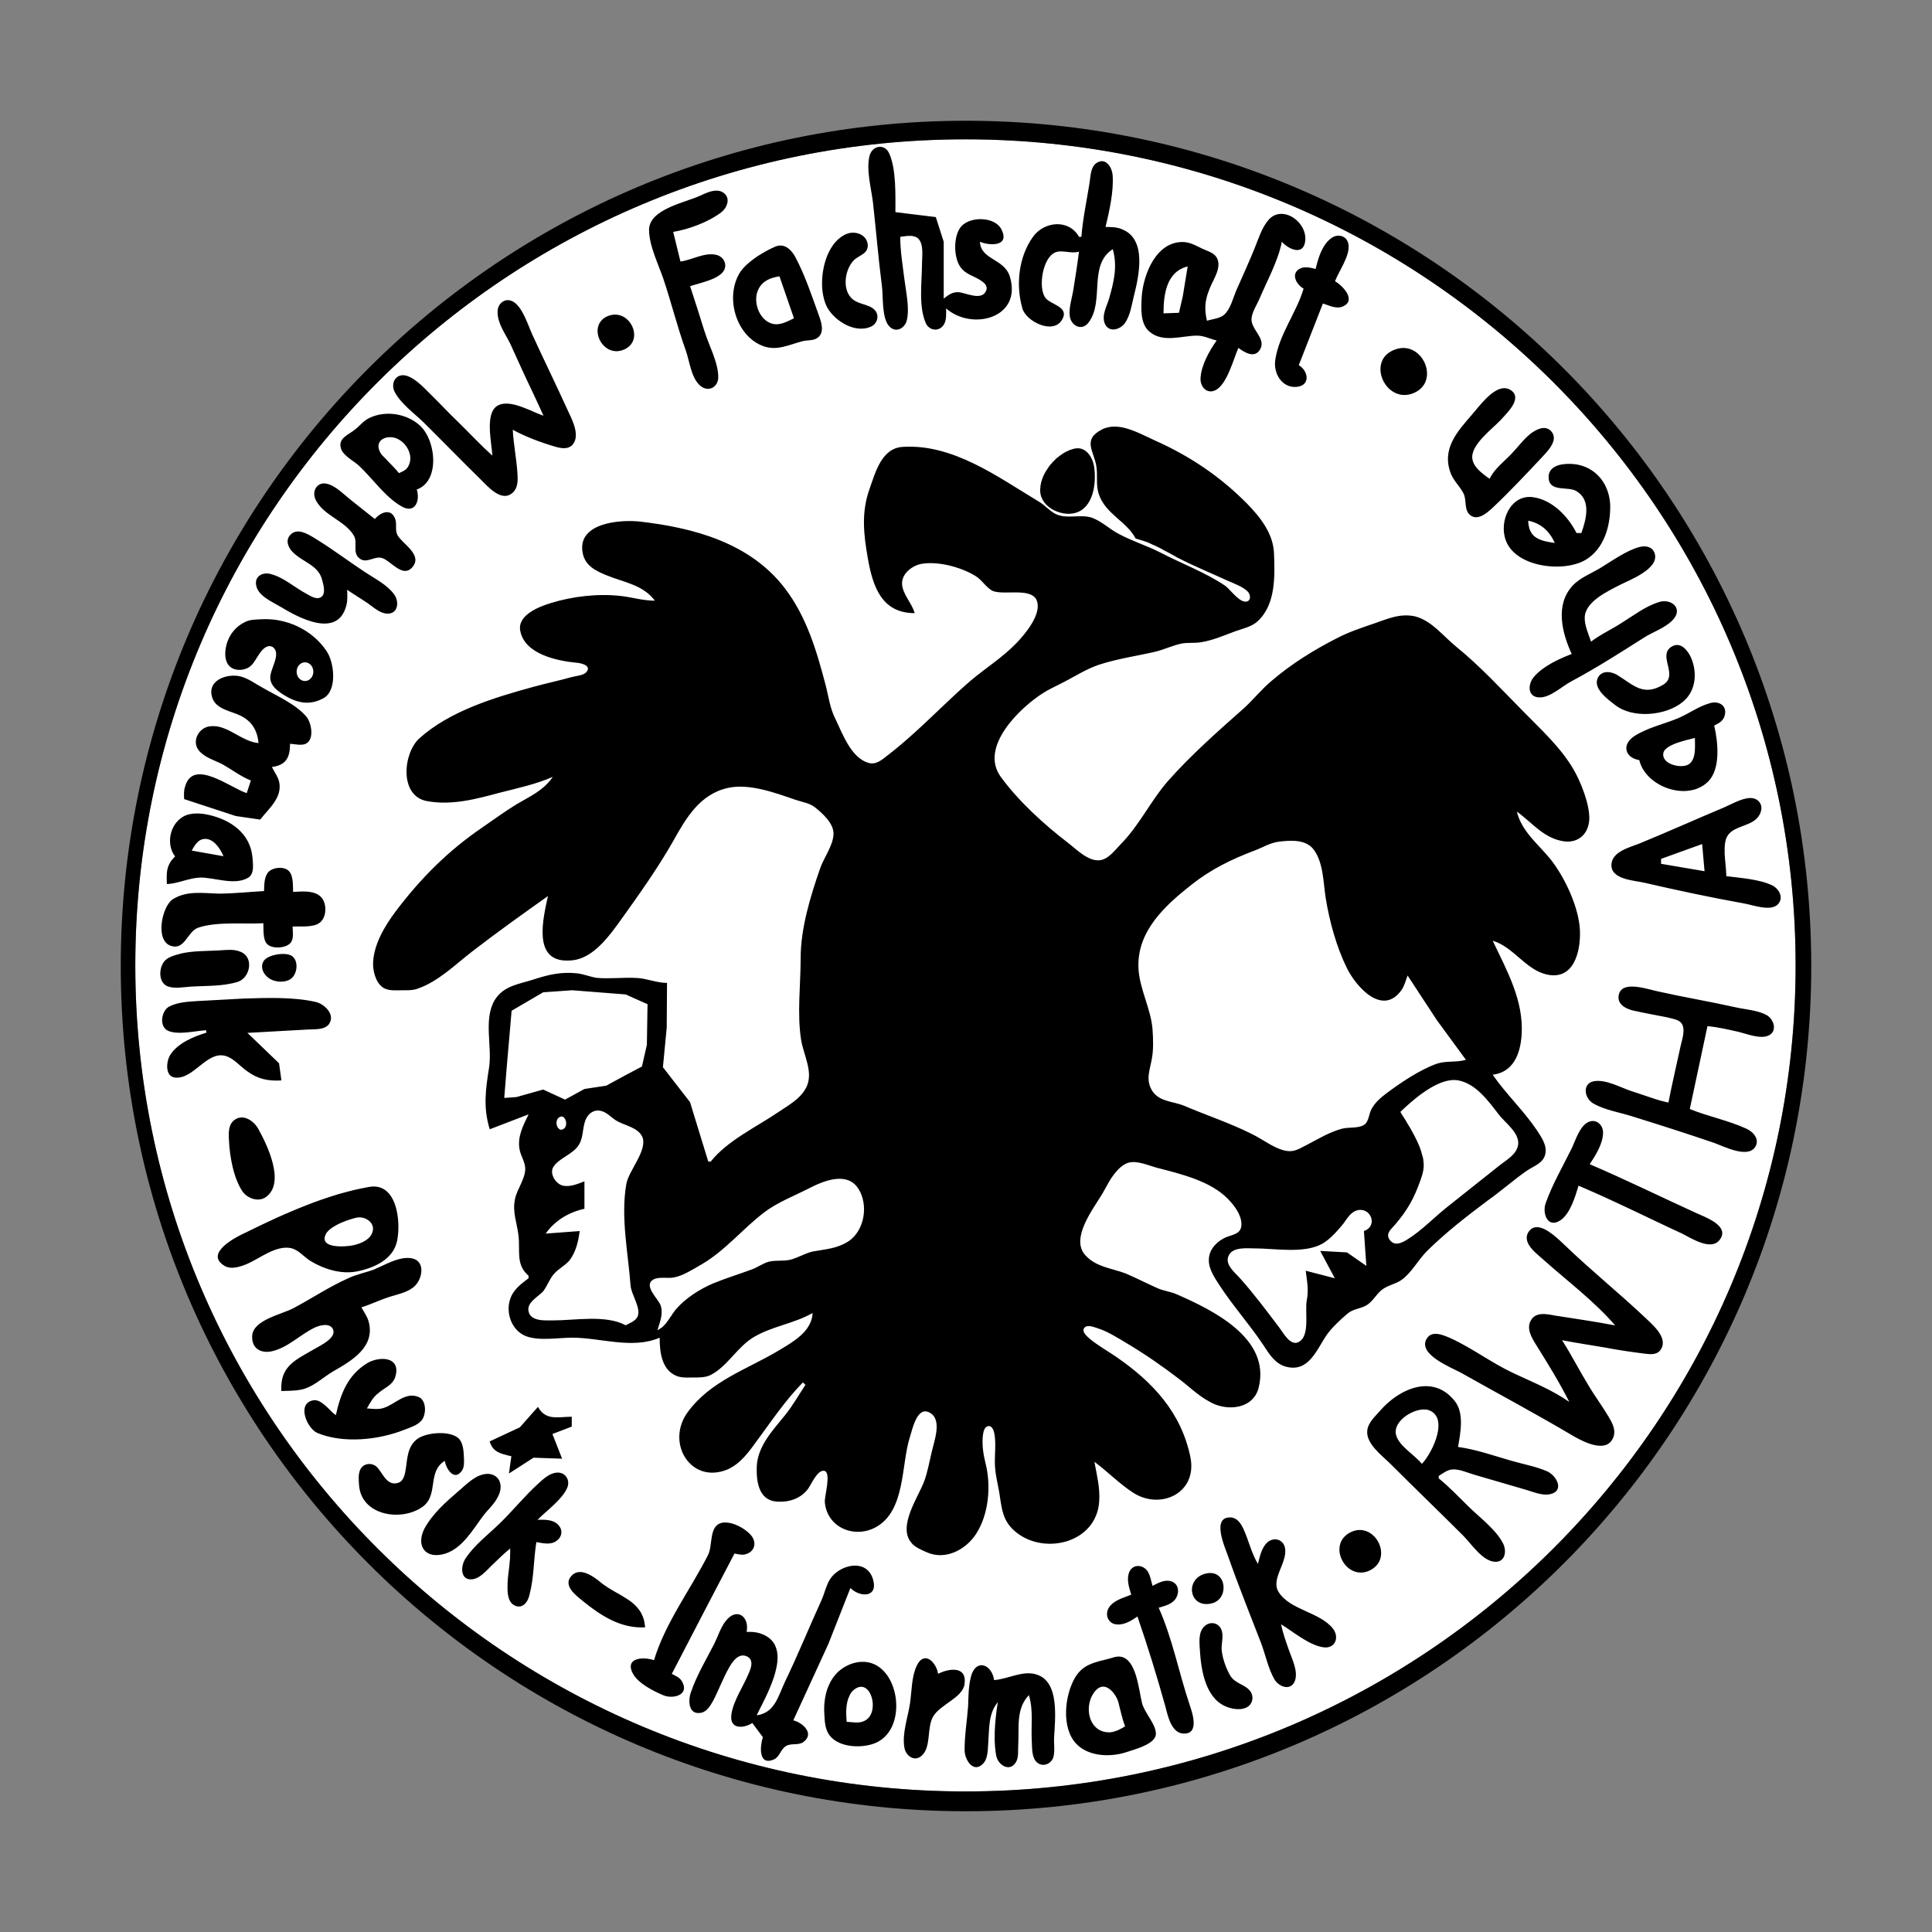
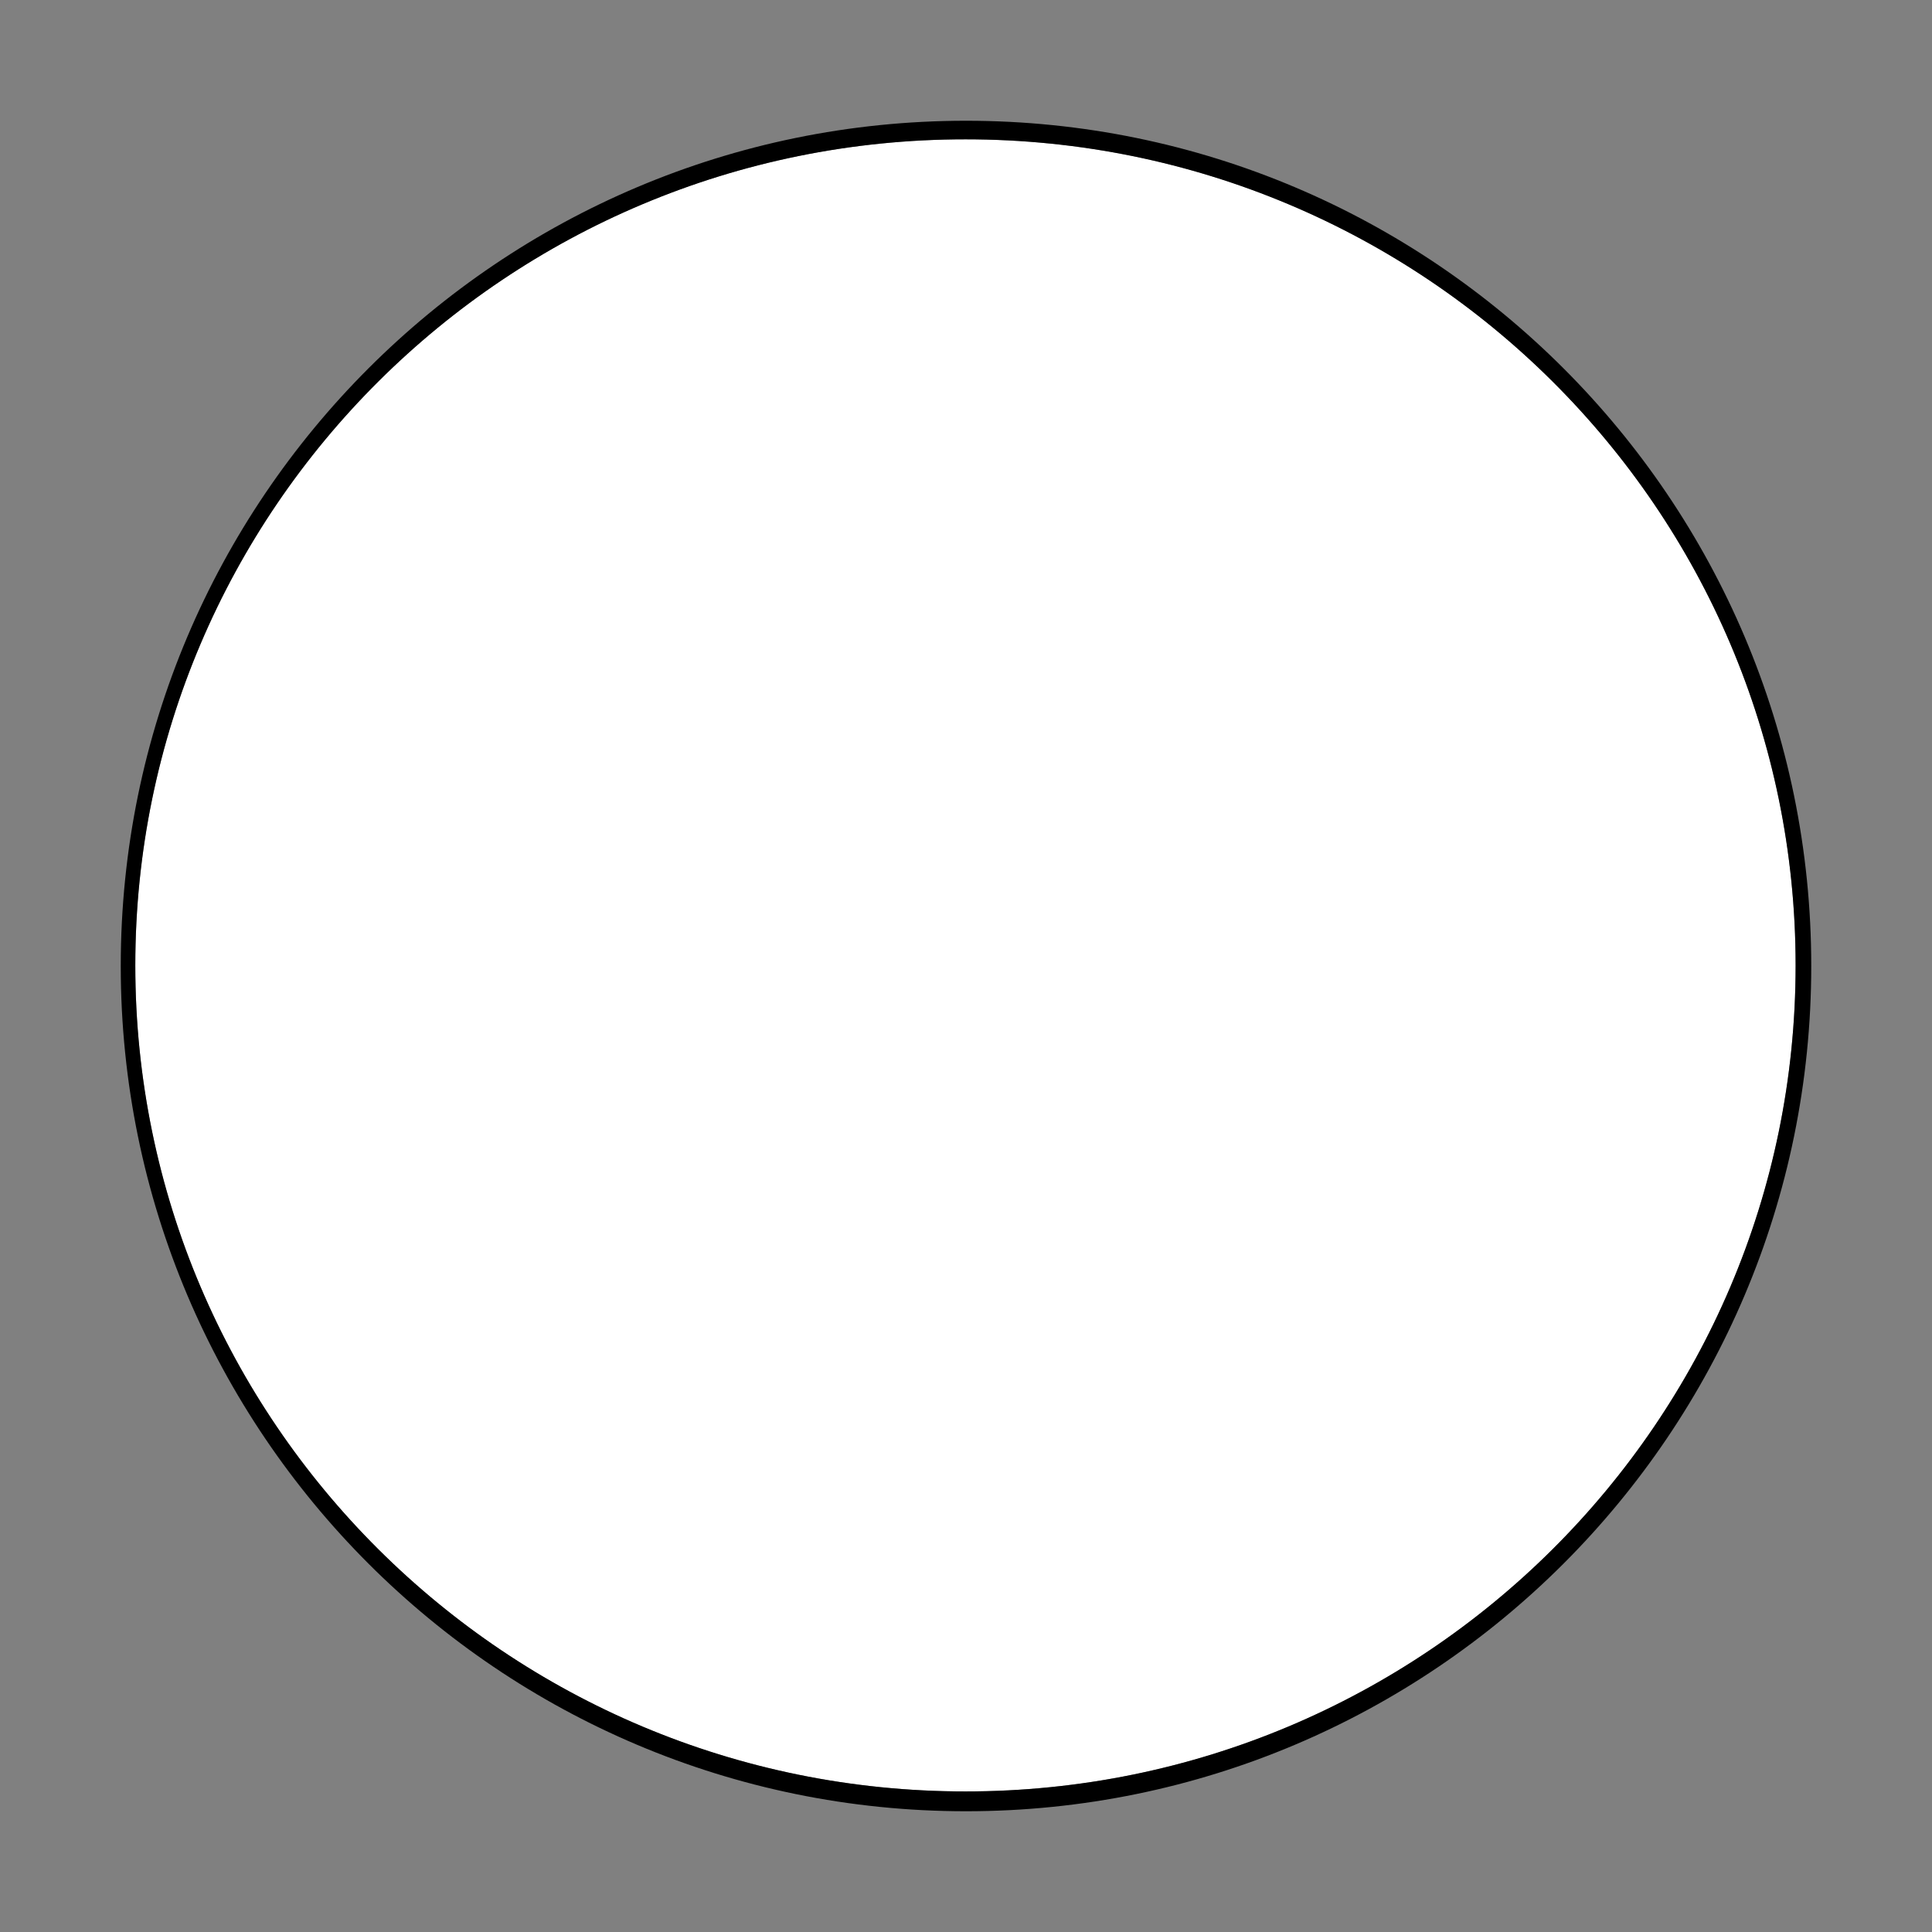
<svg xmlns="http://www.w3.org/2000/svg" xmlns:ns1="http://inkscape.sourceforge.net/DTD/sodipodi-0.dtd" xmlns:ns2="http://www.inkscape.org/namespaces/inkscape" version="1.1" id="Ebene_1" ns1:docname="geier_als_vektor-3d.svg" ns1:docbase="/home/thomas/Fachschaft" ns2:version="0.42.2" ns1:version="0.32" width="800" height="800" viewBox="-400 -400 800 800" overflow="visible" enable-background="new 0 0 1 1" xml:space="preserve">
  <rect x="-400" y="-400" width="800" height="800" fill="#808080" stroke="none" />
  <g>
    <path id="Hintergrund" ns1:type="arc" ns1:cx="0.59156978" ns1:cy="0.59738374" ns1:rx="0.60029072" ns1:ry="0.59156978" fill="#FFFFFF" d="   M343.535-0.259c0,188.907-153.903,342.048-343.754,342.048S-343.974,188.648-343.974-0.259S-190.07-342.306-0.219-342.306   S343.535-189.166,343.535-0.259z" />
    <path d="M0-350c-193.201,0-350,156.803-350,350.001C-350,193.196-193.202,350,0,350c193.202,0,350-156.804,350-349.999   C350-193.197,193.201-350,0-350z M-0.225-342.309c189.752,0,343.748,153.243,343.748,342.054   c0,188.81-153.995,342.052-343.748,342.052S-343.974,188.555-343.974-0.255C-343.974-189.066-189.978-342.309-0.225-342.309z" />
-     <path d="M-31.83-336.534c2.98,6.531,2.59,17.273,2.6,24.377l16.727,2.044l3.275,10.221v23.509c1.94-1.421,3.481-2.734,6.001-2.632   c3,0.123,9.961,3.961,11.651-0.843c0.562-1.584-0.666-2.882-1.824-3.679c-3.161-2.3-6.816-2.678-9.077-6.133   c-2.74-4.088-2.821-13.18,0.75-16.839c3.9-3.977,13.802-3.793,16.453,1.584c3.52,7.124-5.081,6.689-8.953,5.034   c0.321,7.492,10.002,6.93,12.352,14.31c5.341,17.376-15.751,22.67-26.353,13.288c-0.019,2.188,0.255,4.911-1.025,6.823   c-1.979,2.984-5.985,2.376-7.376-0.69c-3.129-7.001-1.6-17.192-1.6-24.531c0-3.066,0.86-8.167-1.6-10.579l-0.2-0.154l-0.175-0.127   l-0.2-0.128l-0.2-0.128l-0.225-0.077l-0.2-0.102l-0.226-0.077l-0.225-0.051l-0.225-0.051l-0.226-0.052l-0.25-0.051l-0.225-0.025   l-0.25-0.026h-0.226h-0.25h-0.25h-0.25h-0.25l-0.5,0.026l-0.5,0.051l-0.5,0.077l-0.474,0.051l-0.475,0.051l-0.45,0.077   l-0.226,0.025l-0.224,0.026c0,5.806,0.99,11.622,1.7,17.376c0.63,5.233,2.295,12.265,0.975,17.376   c-0.85,3.117-4.445,5.121-7.076,2.454c-3.36-3.322-2.595-12.317-3.175-16.763c-1.5-11.55-2.435-23.191-3.725-34.752   c-0.71-5.785-2.906-13.62-1.375-19.343c0.555-2.075,2.104-3.348,3.75-3.578C-34.508-339.396-32.775-338.599-31.83-336.534z    M56.658-333.238c-0.774-0.097-1.631,0.09-2.552,0.69c-2.529,1.584-2.504,5.489-2.924,8.126c-1.18,7.43-2.82,14.984-3.4,22.486   h-1.001c-4.061-7.4-14.406-6.552-19.078,0.051c-5.92,8.238-7.16,19.911-4.351,29.59c1.431,5.294,12.637,11.004,16.377,4.778   c3.382-5.601-4.95-6.275-6.95-9.301c-3-4.323-0.996-16.584,4.226-18.68c2.78-1.175,6.606,0.716,9.776-0.307   c-0.679,5.448-1.545,10.937-2.426,16.354c-0.57,3.281-1.789,6.849-1.398,10.221c0.469,4.161,5.056,6.516,7.825,2.734   c6.651-8.78-0.27-23.77,10.001-30.332c2.001,7.155,0.484,13.399-1.525,20.442c-0.891,3.096-3.119,6.767-1.85,10.221   c1.62,4.089,6.276,2.77,8.377,0c2.288-3.322,2.795-7.533,3.725-11.243c2.07-8.177,5.517-23.447-4.776-27.597   c-2.199-1.022-4.62-0.971-6.95-1.022c1.551-6.572,3.436-14.663,2.927-21.438C60.514-330.016,58.977-332.947,56.658-333.238z    M-102.915-321.049c-2.49-0.172-5.255,1.204-7.326,2.147c-6.091,2.79-20.793,5.494-21.003,13.927   c0,6.694,3.835,14.284,5.925,20.417c3.291,9.802,5.776,19.911,9.277,29.642c1.65,4.589,2.361,12.694,7.001,15.332   c3.19,1.727,6.4-0.593,6.451-4.088c0.1-6.133-3.976-13.513-5.776-19.42c-1.88-6.133-3.875-12.266-5.875-18.398l0.375-0.128   l0.375-0.102l0.4-0.127l0.399-0.128l0.425-0.127l0.451-0.128l0.9-0.256l0.925-0.281l0.95-0.281l0.95-0.307l0.949-0.307l0.951-0.332   l0.9-0.357l0.451-0.179l0.449-0.205l0.4-0.205l0.425-0.205l0.4-0.23l0.375-0.23l0.375-0.229l0.35-0.255l0.35-0.256l0.3-0.255   l0.3-0.281l0.275-0.281c2.4-2.719,0.789-6.455-2.451-7.283c-4.941-1.236-10.162,2.131-14.952,2.734l-3-12.266   c6.341-1.022,14.643-4.088,19.852-8.075c2.542-1.92,4.116-6.081,0.825-8.228C-101.301-320.761-102.085-320.991-102.915-321.049z    M-46.532-303.647c-0.918-0.027-1.843,0.113-2.7,0.434l-0.451,0.179l-0.474,0.205l-0.875,0.485l-0.825,0.563l-0.8,0.639   l-0.75,0.689l-0.701,0.741l-0.675,0.817L-55.408-298l-0.575,0.92l-0.55,0.971l-0.5,1.022l-0.45,1.047l-0.4,1.074l-0.375,1.124   l-0.324,1.124l-0.275,1.15l-0.225,1.176l-0.2,1.176l-0.15,1.175l-0.1,1.176l-0.05,1.201l-0.025,1.15l0.025,1.15l0.074,1.15   l0.125,1.124l0.176,1.074l0.225,1.073l0.25,1.022l0.3,0.971l0.351,0.945l0.399,0.869l0.45,0.843   c3.311,5.489,11.482,10.405,17.853,7.564c2.68-1.196,3.69-4.682,1.551-6.951c-2.601-2.657-7.151-2.049-9.902-5.187   c-3.51-3.977-2.32-11.591,1.2-15.281c2.16-2.259,6.246-2.632,5.826-6.721C-41.104-301.936-43.775-303.564-46.532-303.647z    M153.296-302.318c-0.759,0.153-1.508,0.506-2.177,1.022c-3.709,2.821-5.324,8.275-6.324,12.649l-0.751-0.154l-0.374-0.102   l-0.376-0.077l-0.374-0.077l-0.376-0.076l-0.374-0.052l-0.376-0.051l-0.374-0.051h-0.376h-0.199h-0.176h-0.199h-0.176h-0.199   l-0.176,0.026l-0.199,0.025l-0.176,0.051l-0.199,0.026l-0.176,0.051l-0.199,0.051l-0.176,0.052c-4.69,1.941-2.132,6.766,1,8.534   c-3.051,10.221-10.212,18.96-11.751,29.642c-0.771,5.407,2.744,11.479,8.725,11.039c6.021-0.439,5.026-6.665,1.026-8.995   l10.001-25.553c2.37,0.756,5.351,2.3,7.851,1.379c6.481-2.371,0.33-8.831-2.851-10.579c1.632-4.293,6.297-10.595,5.576-15.255   C157.938-301.598,155.571-302.782,153.296-302.318z M140.519-300.913c-0.311,7.155-6.845,4.293-9.726,1.022   c-1.65,8.177-6.026,15.925-9.227,23.509c-1.079,2.555-3.035,5.366-3.326,8.177c-0.469,4.6,6.272,8.366,3.5,12.955   c-2.299,3.833-6.47,1.129-8.95-0.69c-2.08,4.753-4.597,14.709-9.227,17.376c-3.791,2.094-6.785-1.39-6.426-5.111   c0.371-5.304,3.65-11.06,6.65-15.332c-2.699-0.655-5.279-2.018-8.1-2.018c-6.351,0.02-14.088,3.102-19.68-1.61   c-4.048-3.424-3.464-9.945-3.224-14.77c0.731-9.199,6-22.487,17.001-22.385c3.001,0.042,5.361,1.457,8.001,2.735   c2.001,0.97,4.707,1.573,5.977,3.628c2.27,3.772-0.991,8.581-2.45,11.933l-0.2,0.485l-0.2,0.46l-0.176,0.46l-0.174,0.46   l-0.176,0.46l-0.15,0.434l-0.147,0.434l-0.151,0.435l-0.125,0.434l-0.1,0.435l-0.2,0.842l-0.175,0.844l-0.125,0.843l-0.025,0.434   l-0.025,0.435l-0.051,0.409v0.434v0.434v0.46l0.025,0.434l0.025,0.435l0.051,0.459l0.049,0.46l0.051,0.46l0.074,0.46l0.076,0.485   l0.1,0.486l0.1,0.511l0.125,0.485c2.311-0.726,5.472-0.899,7.302-2.657c2.379-2.3,3.47-6.542,4.7-9.608   c2.58-5.785,5.167-11.54,7.575-17.376c1.651-4.017,3.022-8.79,5.901-12.112c1.383-1.572,3.04-2.34,4.75-2.479   C135.151-311.835,140.714-306.646,140.519-300.913z M81.785-270.25l6.401-0.229l1.6-6.925l2-12.266   C83.076-287.534,81.785-278.243,81.785-270.25z M-189.414-275.701c-2.459-0.187-4.571,1.9-4.546,4.886   c-0.076,4.6,3.16,9.009,5.175,12.992l4.994,10.982c2.902,6.338,5.999,12.573,8.825,18.958l-0.484-0.152l-0.511-0.204l-0.537-0.2   l-0.539-0.226l-0.586-0.224l-0.566-0.25l-0.613-0.248l-0.591-0.273l-1.256-0.545l-1.28-0.517l-1.305-0.515l-1.329-0.489   l-0.663-0.22l-0.66-0.194l-0.663-0.191l-0.658-0.144l-0.633-0.144l-0.658-0.116l-0.629-0.068l-0.63-0.068l-0.602-0.018l-0.6,0.034   l-0.599,0.034l-0.545,0.106l-0.569,0.136l-0.516,0.182l-0.539,0.233l-0.486,0.284c-5.058,3.374-2.191,15.232-1.908,20.528   c-5.257-4.671-9.783-9.69-14.799-14.529c-3.302-3.145-6.385-6.502-9.632-9.7c-3.07-2.899-7.066-7.778-11.394-8.91   c-4.168-0.974-6.431,3.178-4.649,6.734c2.57,4.975,8.283,8.992,12.153,12.809c7.803,7.714,15.415,15.591,23.277,23.271   c3.128,3.07,8.872,9.981,13.546,5.616c2.099-1.96,2.056-5.019,1.894-7.68c-0.356-6.123-1.625-12.142-1.955-18.316   c5.161,2.865,11.61,5.258,17.4,6.963c2.391,0.707,5.452,1.375,7.371-0.769c3.395-3.937-0.447-10.806-2.183-14.621   c-4.711-10.374-9.742-20.564-14.472-30.925c-1.826-3.994-3.776-10.604-7.345-13.283   C-187.731-275.302-188.594-275.64-189.414-275.701z M-70.761-293.732c4.03,7.502,7.01,16.472,9.901,24.505   c1.18,3.25,2.505,7.784-1.475,9.583c-1.59,0.726-3.521,0.465-5.201,0.895c-5.711,1.431-10.763,4.278-16.703,1.967   c-10.832-4.211-15.486-19.594-9.726-29.794l0.274-0.435l0.275-0.434l0.326-0.46l0.324-0.408l0.375-0.46l0.375-0.409l0.4-0.435   l0.425-0.408l0.425-0.409l0.476-0.434l0.45-0.383l0.475-0.409l1-0.767l1.026-0.767l1.05-0.716l1.075-0.689l1.075-0.639l1.075-0.613   l1.05-0.588l0.526-0.255l0.5-0.256l0.5-0.229l0.475-0.23l0.476-0.229l0.475-0.205c0.928-0.406,1.784-0.553,2.6-0.485   C-74.014-298.128-72.065-296.048-70.761-293.732z M-85.913-280.292c-2.601,4.968,0.226,12.863,5.675,14.335   c3.211,0.858,6.201-0.92,9.001-2.249l-6.001-17.376C-80.797-285.05-84.233-283.757-85.913-280.292z M-145.39-269.729   c-1.038,0.013-2.143,0.255-3.279,0.769l-0.394,0.192l-0.344,0.215l-0.343,0.216l-0.344,0.24l-0.292,0.24l-0.292,0.265l-0.241,0.262   l-0.242,0.29l-0.217,0.289l-0.216,0.288l-0.166,0.312l-0.165,0.312l-0.141,0.311l-0.115,0.335l-0.115,0.337l-0.089,0.333   l-0.065,0.335l-0.041,0.333l-0.04,0.358l-0.014,0.333l-0.014,0.359l0.035,0.331l0.01,0.358l0.061,0.356l0.061,0.355l0.059,0.33   l0.111,0.355l0.109,0.33l0.111,0.354l0.136,0.328l0.135,0.328l0.158,0.301l0.16,0.328l0.211,0.325l0.184,0.301l0.209,0.302   l0.233,0.272l0.208,0.274l0.259,0.273l0.258,0.248l0.258,0.248l0.256,0.248l0.307,0.221l0.281,0.196l0.307,0.194l0.306,0.195   l0.33,0.168l0.331,0.142l0.328,0.118l0.354,0.144l0.353,0.09l0.354,0.092l0.352,0.04l0.377,0.066l0.375,0.012l0.376,0.014   l0.4-0.038l0.374-0.037l0.423-0.065l0.397-0.089l0.397-0.089l0.421-0.142l0.42-0.168l0.421-0.166   C-133.817-258.917-138.115-269.817-145.39-269.729z M180.976-255.914c-1.32,0.016-2.723,0.326-4.177,0.997l-0.5,0.229l-0.475,0.281   l-0.451,0.282l-0.424,0.28l-0.4,0.307l-0.375,0.332l-0.324,0.307l-0.326,0.358l-0.299,0.357l-0.251,0.383l-0.249,0.383   l-0.201,0.383l-0.199,0.409l-0.151,0.408l-0.149,0.435l-0.125,0.408l-0.1,0.435l-0.074,0.435l-0.051,0.434l-0.051,0.434v0.46v0.46   l0.051,0.434l0.024,0.435l0.074,0.46l0.1,0.434l0.103,0.46l0.125,0.434l0.148,0.434l0.149,0.434l0.176,0.41l0.2,0.434l0.2,0.409   l0.251,0.383l0.225,0.408l0.275,0.383l0.273,0.383l0.275,0.358l0.301,0.333l0.324,0.331l0.326,0.333l0.35,0.307l0.35,0.281   l0.375,0.282l0.375,0.255l0.4,0.23l0.4,0.229l0.424,0.204l0.427,0.18l0.423,0.154l0.451,0.154l0.45,0.102l0.474,0.102l0.452,0.052   l0.5,0.05h0.475l0.5-0.026l0.5-0.024l0.525-0.078l0.501-0.102l0.524-0.127l0.523-0.154l0.552-0.204l0.525-0.229   C195.405-241.806,190.213-256.025,180.976-255.914z M223.28-239.253c-5.233-0.408-11.036,7.877-13.777,10.961   c-6.2,7.115-12.711,14.312-8.7,24.481c1.24,3.096,3.766,5.242,5.225,8.177c1.312,2.637,0.216,6.418,2.376,8.586   c3.051,3.076,7.062-0.328,9.401-2.454c7.251-6.827,14.188-14.218,20.978-21.464c2.311-2.474,6.812-7.119,3.401-10.604   c-2.449-2.505-6.046-0.623-8.377,1.124c-3,2.381-5.337,5.677-8.025,8.458c-3.21,3.322-6.976,6.133-8.977,10.222l-0.525-0.357   l-0.549-0.383l-0.551-0.409l-0.551-0.436l-0.55-0.433l-0.55-0.461l-0.549-0.459l-0.525-0.511l-0.276-0.256l-0.225-0.255   l-0.249-0.255l-0.225-0.282l-0.228-0.281l-0.199-0.282l-0.199-0.279l-0.201-0.282l-0.174-0.307l-0.149-0.306l-0.151-0.307   l-0.149-0.308l-0.101-0.332l-0.1-0.307l-0.076-0.357l-0.074-0.332c-0.92-5.815,8.437-12.563,11.826-16.252   c2.291-2.627,9.296-8.914,3.978-12.317C224.767-238.966,224.028-239.194,223.28-239.253z M-226.027-223.707l0.583,0.607   l0.587,0.659l0.538,0.713l0.492,0.765l0.494,0.818l0.446,0.846l0.398,0.896l0.373,0.902l0.327,0.954l0.303,0.98l0.251,0.984   l0.206,1.012l0.178,0.988l0.131,1.042l0.055,1.021l0.053,0.996l-0.022,0.998l-0.072,1.002l-0.099,0.979l-0.174,0.956l-0.226,0.935   l-0.252,0.908l-0.33,0.864l-0.381,0.84l-0.458,0.793l-0.23,0.371l-0.257,0.374l-0.281,0.347l-0.283,0.323l-0.309,0.324   l-0.308,0.325l-0.336,0.273l-0.359,0.302l-0.362,0.251l-0.388,0.251l-0.387,0.228l-0.416,0.202l-0.439,0.204l-0.442,0.152   c1.481,4.677-0.695,10.271-6.339,6.983c-6.692-3.783-12.071-11.668-17.679-16.903c-2.186-1.926-6.17-3.935-7.272-6.76   c-1.653-4.505,3.028-5.949,5.629-8.069c2.069-1.579,3.588-3.708,6.051-4.867c1.699-0.814,3.51-1.337,5.375-1.579   C-236.067-229.24-230.088-227.464-226.027-223.707z M-242.651-212.849c0.436,1.038,1.487,1.958,2.301,2.763   c1.906,2.114,3.835,3.823,5.555,6.011l0.292-0.144l0.27-0.118l0.268-0.142l0.295-0.12l0.268-0.144l0.27-0.118l0.242-0.14   l0.243-0.142l0.145-0.086l0.096-0.082l0.146-0.086l0.095-0.08l0.12-0.11l0.121-0.083l0.093-0.108l0.121-0.11l0.095-0.106   l0.119-0.11l0.093-0.133l0.094-0.108l0.094-0.134l0.093-0.134l0.092-0.156l0.091-0.16c2.745-4.883-1.641-11.419-6.649-11.99   C-241.621-219.367-244.654-216.781-242.651-212.849z M-266.07-199.824c-3.199,0.199-4.765,3.757-3.188,6.883   c3.354,6.548,12.215,8.542,15.813,14.781c1.634,2.847-0.644,6.903,2.093,9.199c3.043,2.777,6.357-1.094,9.695,0.072   c3.569,1.174,8.372,8.336,12.348,3.817c4.6-5.21-4.217-9.778-6.123-13.375c-1.122-2.262-0.074-4.777-1.022-6.955   c-1.908-4.408-6.167-2.216-8.346,0.312l-9.415-7.484c-3.132-2.386-6.603-6.227-10.395-7.099   C-265.128-199.794-265.613-199.853-266.07-199.824z M46.682-214.366c-0.508-0.038-1.043-0.016-1.6,0.104l-0.676,0.151l-0.6,0.206   l-0.701,0.203l-0.601,0.282l-0.673,0.282l-0.625,0.331l-0.676,0.357l-0.626,0.409l-0.6,0.436l-0.624,0.409l-0.526,0.485   l-0.625,0.409l-0.551,0.561l-0.525,0.563l-0.549,0.485l-0.475,0.613l-0.551,0.563l-0.475,0.639l-0.4,0.613l-0.427,0.639   l-0.398,0.613l-0.4,0.639l-0.35,0.691l-0.352,0.688l-0.25,0.615l-0.273,0.715l-0.201,0.691l-0.225,0.688l-0.125,0.691l-0.15,0.715   l-0.049,0.69l-0.076,0.689c-0.441,7.195,8.329,11.493,14.354,9.941c7.741-1.994,8.971-12.449,7.976-19.19   C52.539-210.257,50.235-214.092,46.682-214.366z M-277.174-179.883c-0.988,0.12-1.927,0.565-2.727,1.483   c-1.977,2.258-0.722,5.159,1.1,7.001c4.327,4.386,10.965,5.356,12.341,12.107c0.505,1.803,1.263,5.027-0.314,6.312   c-1.857,1.669-4.719-0.253-6.425-1.202c-4.636-2.456-9.373-6.726-14.452-8.049c-3.153-1.032-6.974,0.537-6.298,4.472   c0.698,4.516,6.636,6.917,10.02,8.962c7.246,4.406,24.002,13.683,27.425-0.839c0.463-2.022,0.317-4.112,0.248-6.157l1.039,0.711   l1.038,0.683l1.038,0.661l1.038,0.685l1.036,0.657l1.038,0.659l1.038,0.685l1.038,0.685c2.431,1.645,5.154,4.328,8.225,4.454   c4.561,0.218,5.127-4.825,3.011-7.87c-2.805-3.958-7.902-6.542-11.908-9.163c-6.672-4.368-12.959-9.165-19.745-13.383   C-270.7-177.721-274.212-180.244-277.174-179.883z M253.81-207.49c8.002,1.849,12.752,8.83,12.952,16.967   c0.051,8.442-2.56,17.688-10.051,22.257c-8.962,5.468-29.03,3.296-33.181-7.947c-3-8.033,2.077-19.221,11.277-17.913   c7.931,1.114,14.463,7.866,18.003,14.847h2c2-5.664,4.186-13.645-2.075-17.376c-3.361-2.044-10.921,0.459-11.452-5.11   c-0.518-4.975,4.43-6.235,8.702-6.159C251.407-207.899,252.771-207.728,253.81-207.49z M232.832-183.726l0.049,0.613l0.103,0.587   l0.1,0.563l0.125,0.511l0.149,0.511l0.175,0.459l0.201,0.435l0.225,0.409l0.225,0.383l0.275,0.357l0.274,0.332l0.3,0.333   l0.301,0.279l0.35,0.282l0.35,0.255l0.375,0.206l0.375,0.229l0.426,0.204l0.424,0.18l0.427,0.178l0.449,0.154l0.476,0.154   l0.475,0.127l0.501,0.128l0.524,0.102l0.501,0.127l0.549,0.102l0.551,0.078l0.549,0.102l0.602,0.076l0.574,0.078   c-2.271-4.957-5.712-8.105-11.001-9.199L232.832-183.726z M280.688-173.76c-0.634,0.01-1.268,0.12-1.874,0.279   c-5.302,1.412-11.291,5.716-16.003,8.586c-3.74,2.29-8.495,4.059-11.527,7.309c-7.481,7.941-4.505,19.61-0.475,28.39l-1.025,0.409   l-1.025,0.407l-1.074,0.436l-1.051,0.485l-1.101,0.485l-1.049,0.537l-1.076,0.537l-1.074,0.587l-1.025,0.615l-1.025,0.639   l-0.975,0.663l-0.927,0.665l-0.448,0.357l-0.449,0.383l-0.427,0.359l-0.426,0.383l-0.398,0.383l-0.4,0.383l-0.35,0.407   l-0.352,0.409c-2.369,2.729-2.774,7.845,1.676,8.406c4.73,0.635,10.002-4.649,14.002-6.693   c10.241-5.458,20.233-11.873,30.005-18.067c3.689-2.33,8.574-3.939,11.677-7.077c4.79-4.845-0.445-9.303-5.677-7.564   c-5.48,1.737-10.151,5.356-15.002,8.38c-4.35,2.873-9.001,4.907-13.001,7.974c-1.001-3.066-2.791-6.817-2.601-10.221   c0.369-6.48,9.601-10.683,14.602-13.288c4.001-2.044,16.467-6.686,14.326-13.134C284.441-173.036,282.595-173.792,280.688-173.76z    M-304.885-120.119c-4.655,0.593-9.149,3.633-7.146,9.227c1.651,4.607,7.728,5.338,11.477,7.165   c4.901,2.39,7.047,6.067,7.619,11.399l-0.679-0.063l-0.657-0.118l-0.659-0.142l-0.635-0.169l-0.663-0.22l-0.638-0.22l-0.616-0.271   l-0.641-0.273l-0.617-0.297l-0.642-0.297l-1.238-0.647l-1.212-0.675l-1.238-0.673l-1.238-0.673l-0.618-0.323l-0.616-0.299   l-0.641-0.271l-0.616-0.273l-0.639-0.246l-0.612-0.22l-0.662-0.196l-0.635-0.167l-0.633-0.12l-0.656-0.09l-0.677-0.04l-0.652-0.014   l-0.699,0.038l-0.673,0.064c-4.664,0.741-7.658,6.726-3.845,10.526c2.246,2.342,5.876,3.532,8.672,4.839   c4.125,2.206,7.984,5.294,12.396,7.063l-1.725,5.214c-6.554-2.06-22.26-14.687-25.533-2.669c-0.564,1.699-0.469,3.404-0.378,5.139   l21.41,7.021l10.094,1.459c3.446-4.492,9.262-9.071,7.831-15.613c-0.472-2.154-2.038-4.16-2.983-6.154   c5.795-0.773,7.498-3.867,7.499-9.63c1.946,0.138,4.746,0.866,6.584-0.034c3.569-1.767,2.275-8.634,0.233-11.122   c-4.383-5.22-12.292-8.648-18.069-11.99c-3.092-1.651-5.917-3.873-9.267-4.731C-301.77-120.25-303.334-120.316-304.885-120.119z    M293.665-132.852c-0.497,0.104-0.998,0.308-1.525,0.639l-0.273,0.18l-0.25,0.179l-0.226,0.178l-0.2,0.206l-0.176,0.204   l-0.174,0.204l-0.15,0.206l-0.125,0.229l-0.125,0.204l-0.1,0.231l-0.076,0.229l-0.075,0.229l-0.05,0.256l-0.049,0.229l-0.025,0.255   l-0.025,0.256l-0.026,0.511l0.026,0.511l0.051,0.537l0.099,0.537l0.101,0.537l0.1,0.561l0.275,1.124l0.125,0.563l0.1,0.563   l0.125,0.561l0.076,0.537l0.074,0.537l0.025,0.561v0.511v0.255l-0.051,0.282l-0.023,0.255l-0.051,0.229l-0.075,0.256l-0.075,0.255   l-0.074,0.231l-0.1,0.229l-0.151,0.256l-0.124,0.204l-0.15,0.229l-0.176,0.231l-0.199,0.204l-0.199,0.204l-0.251,0.206   l-0.249,0.204l-0.251,0.206l-0.301,0.178c-8.189,4.897-12.136,0.266-18.877-3.935c-2.42-1.513-6.19-2.192-8.001,0.741   c-2.7,4.549,4,9.301,7.001,11.601c7.222,5.704,20.903,4.504,27.953-1.251c4.951-4.037,6.051-10.681,4.051-16.813   C299.898-129.126,297.156-133.566,293.665-132.852z M314.143-103.643c-0.669,2.29-2.395,3.086-4.324,4.088   c1.539,6.612,2.767,17.77-2.427,23.074l-0.398,0.409l-0.426,0.357l-0.425,0.357l-0.449,0.333l-0.45,0.305l-0.478,0.282   l-0.474,0.281l-0.501,0.229l-0.975,0.461l-1.025,0.357l-1.049,0.256l-1.076,0.204l-1.074,0.127l-1.1,0.078l-1.125-0.026   l-1.125-0.078l-1.102-0.127l-1.101-0.229l-1.1-0.256l-1.1-0.331l-1.076-0.384l-1.023-0.435l-1.026-0.485l-0.999-0.563l-0.952-0.587   l-0.924-0.639l-0.875-0.69l-0.826-0.741l-0.75-0.767l-0.726-0.816l-0.65-0.871l-0.599-0.868l-0.526-0.944l-0.424-0.946   l-0.375-0.996l-0.149-0.511l-0.125-0.511c-6.001-0.972-7.432-6.466-2.001-9.991c5.53-3.496,12.001-4.871,18.002-7.335   c4.37-1.838,8.512-4.947,13.003-6.183c0.883-0.319,1.792-0.433,2.65-0.357C313.041-108.883,315.08-106.939,314.143-103.643z    M301.517-94.368l-0.351,0.102l-0.35,0.104l-0.4,0.076l-0.424,0.127l-0.451,0.102l-0.475,0.102l-0.475,0.128l-0.5,0.128   l-0.525,0.153l-0.525,0.154l-0.525,0.154l-1.075,0.332l-0.55,0.18l-0.523,0.178l-0.526,0.18l-0.499,0.203l-0.526,0.232   l-0.475,0.229l-0.475,0.229l-0.451,0.229l-0.425,0.256l-0.4,0.255l-0.349,0.281l-0.352,0.282l-0.299,0.281l-0.25,0.306   l-0.126,0.154l-0.099,0.154l-0.102,0.177l-0.074,0.154l-0.075,0.154l-0.051,0.18l-0.05,0.178l-0.023,0.154   c-0.73,4.651,7.649,6.49,10.55,4.547c3.18-2.146,2.516-7.568,2.526-10.91L301.517-94.368z M-313.379-62.526   c8.971,2.04,16.96,7.624,17.908,17.428c0.185,2.755,0.965,6.923-1.821,8.572c-5.527,3.276-13.813-0.106-19.713-0.104   c-4.792,0.174-9.055,2.45-13.877,2.719l-0.023-0.433l-0.024-0.459l-0.022-0.409l0.003-0.435l-0.022-0.409l0.003-0.409l0.003-0.41   l0.004-0.385l0.005-0.383l0.029-0.385l0.005-0.357l0.057-0.361l0.03-0.362l0.056-0.361l0.056-0.335l0.082-0.361l0.082-0.339   l0.107-0.337l0.106-0.339l0.134-0.315l0.131-0.34l0.16-0.315l0.158-0.315l0.183-0.343l0.208-0.319l0.208-0.317l0.233-0.321   l0.258-0.321l0.261-0.295l0.283-0.324l0.309-0.323l0.333-0.326c-3.795-4.907-2.308-13.072,3.132-16.374   c1.608-0.972,3.478-1.366,5.383-1.426C-317.067-63.221-315.126-62.94-313.379-62.526z M-316.47-52.399   c-1.961,0.653-3.222,2.98-4.136,4.608l13.145,2.337c-1.164-2.891-3.916-7.119-7.444-7.185   C-315.409-52.649-315.938-52.575-316.47-52.399z M-284.691-40.633c-1.726,0.124-3.447,0.811-4.379,1.933   c-1.562,2.084-1.512,5.152-1.594,7.666l-2.37,0.158l-2.371,0.158l-2.37,0.182l-2.37,0.158l-2.371,0.158l-2.396,0.134l-2.351,0.08   l-1.199,0.042l-1.178-0.01c-6.382-0.178-13.09-1.317-18.903,2.384c-4.41,3.01-7.321,17.013-0.752,19.235   c5.881,1.996,6.855-5.998,11.393-7.52c7.874-2.63,18.679-1.375,26.947-1.834c0.134,2.52-0.276,6.484,1.456,8.516   c2.003,2.274,8.119,1.924,9.961-0.555c1.247-1.788,0.761-4.545,0.676-6.59c3.299-0.184,8.619,0.543,11.354-1.657   c3.136-2.549,2.932-9.037-0.35-11.239c-2.992-2.128-7.367-1.605-10.769-1.447c-0.146-2.591,0.18-6.418-1.631-8.508   C-281.231-40.313-282.965-40.757-284.691-40.633z M328.195-68.252c2.062,2.106,1.1,5.232-0.699,7.103   c-3.32,3.496-10.308,3.25-12.478,7.819l-0.174,0.383l-0.151,0.409l-0.125,0.409l-0.1,0.434l-0.1,0.461l-0.076,0.459l-0.049,0.511   l-0.051,0.485l-0.025,0.511l-0.025,0.537v0.537v0.537v1.098l0.077,1.124l0.073,1.124l0.101,1.1l0.102,1.098l0.099,1.074   l0.049,0.537l0.026,0.511l0.05,0.511l0.025,0.485l0.023,0.459l0.026,0.461l0.024,0.459v0.409   c5.831,0.767,13.577,1.236,18.929,3.781c2.831,1.349,5.06,5.09,2.449,7.871c-3.109,3.208-10.655,0.152-14.376-0.409   c-13.682-2.463-27.465-5.408-41.006-8.534c-4.19-0.972-14.188-1.3-13.527-7.82c0.509-5.11,7.526-6.807,11.527-8.382   c11.741-4.803,23.272-10.016,35.005-14.923c2.654-1.088,7.476-4.026,11.177-3.935C326.229-69.526,327.337-69.134,328.195-68.252z    M287.815-44.36v2.044l18.002,3.066l-1-11.243L287.815-44.36z M-317.406-6.128c-2.69,0.146-5.364,0.407-7.933,1.03l-0.442,0.153   l-0.469,0.128l-0.469,0.128l-0.495,0.129l-0.467,0.154l-0.493,0.155l-0.466,0.182l-0.467,0.178l-0.219,0.116l-0.245,0.09   l-0.22,0.113l-0.219,0.116l-0.219,0.113l-0.219,0.143l-0.194,0.111l-0.193,0.138l-0.216,0.168l-0.168,0.136l-0.192,0.166   l-0.192,0.163l-0.167,0.162l-0.165,0.189l-0.141,0.188l-0.14,0.186c-2.156,3.069-2.08,8.826,1.943,10.128   c2.924,0.944,6.66,0.14,9.665-0.025c6.219-0.348,12.886-0.07,18.904-1.898c5.269-1.504,7.118-10.292,1.209-12.532   c-2.734-1.188-6.05-0.675-8.892-0.526C-312.01-6.302-314.717-6.276-317.406-6.128z M-284.014-4.946   c-1.952,0.168-3.926,0.727-5.179,1.467l-0.146,0.084l-0.146,0.086l-0.267,0.168l-0.24,0.193l-0.214,0.191l-0.214,0.216   l-0.188,0.216l-0.164,0.214l-0.162,0.239l-0.113,0.237l-0.111,0.262l-0.113,0.235l-0.061,0.26l-0.061,0.26l-0.06,0.285   l-0.011,0.256l-0.01,0.281l0.015,0.281l0.014,0.256l0.04,0.28l0.064,0.277l0.065,0.277l0.089,0.277l0.116,0.273l0.115,0.277   l0.138,0.248l0.14,0.273l0.19,0.271l0.164,0.245l0.213,0.244l0.188,0.247l0.237,0.242l0.239,0.215   c2.321,2.246,6.605,2.749,9.406,1.242c3.041-1.604,3.953-7.411,1.086-9.657C-280.134-4.895-282.061-5.112-284.014-4.946z    M-318.282,14.521c-3.78,0.231-8.367,0.467-11.891,2.403c-3.008,1.847-4.081,8.223-0.146,9.938   c4.14,1.797,11.258-0.014,15.686-0.259l0.055,1.02c-5.194,1.569-11.875,4.332-14.935,9.201c-1.694,2.703-2.204,8.844,1.902,9.363   c7.629,0.904,12.99-10.688,20.552-9.054c3.606,0.78,6.417,4.356,9.357,6.412c4.597,3.357,8.783,4.145,14.228,3.839l-0.981-7.11   l-13.092-12.577l24.966-1.392c2.608-0.146,7.018,0.264,8.843-2.284c2.702-4.052-2.032-8.303-5.47-9.113   c-9.137-2.151-20.745-1.715-30.099-1.419C-305.623,13.819-311.964,14.169-318.282,14.521z M277.521,8.611   c-3.521-0.361-6.673,0.193-7.253,3.512c-0.727,3.822,3.124,5.665,6.114,6.346c4.582,1.04,9.249,1.851,13.85,2.768   c1.965,0.568,4.764,0.771,6.071,2.501c1.77,2.585,0.125,6.926-0.445,9.601c-1.655,7.731-3.503,15.459-4.997,23.213l-0.938-0.22   l-0.937-0.219l-0.936-0.246l-0.938-0.245l-0.907-0.294l-0.934-0.271l-1.812-0.612l-1.839-0.617l-1.839-0.615l-1.812-0.614   l-1.841-0.591c-4.683-1.445-10.688-5.009-15.747-4.36c-5.359,0.709-4.484,7.061-0.623,9.279c4.642,2.683,10.672,3.641,15.689,5.202   c11.459,3.562,23.02,7.242,34.34,11.123c3.877,1.38,13.603,6.413,16.863,1.877c2.276-3.262-0.633-6.442-3.461-7.748   c-7.505-3.457-15.827-5.047-23.486-8.156l7.324-34.319c4.363,0.397,8.596,1.407,12.872,2.363c3.345,0.831,8.382,2.839,11.76,1.775   c4.629-1.468,3.105-7.025-0.33-8.834c-3.82-1.948-8.798-2.232-12.748-3.124c-10.51-2.358-21.116-4.119-31.645-6.479   C284.939,10.25,281.046,8.975,277.521,8.611z M-300.233,62.726c-0.961,0.066-1.917,0.415-2.82,1.132l-0.216,0.189l-0.215,0.192   l-0.19,0.189l-0.189,0.216l-0.163,0.237l-0.164,0.216l-0.138,0.237l-0.137,0.237l-0.112,0.236l-0.111,0.263l-0.087,0.26   l-0.086,0.262l-0.061,0.26l-0.086,0.259l-0.06,0.286l-0.035,0.283l-0.036,0.26l-0.036,0.281l-0.035,0.285l-0.034,0.282   l-0.019,0.591l0.005,0.562l0.005,0.563l0.005,0.561l0.029,0.535l0.029,0.537c0.271,6.454,1.832,15.602,5.588,21.185   c2.072,3.007,6.977,4.729,10.1,2.049c7.596-6.105-0.021-21.593-3.572-27.977C-294.473,64.878-297.352,62.528-300.233,62.726z    M259.283,64.201c-0.82,0.052-1.66,0.352-2.492,0.954c-3.008,2.24-4.392,6.999-5.921,10.243c-3.707,7.519-8.05,14.942-10.84,22.811   c-1.553,4.38,0.975,10.692,6.254,6.991c3.941-2.77,6.012-9.776,7.362-14.24l5.384,2.346l5.377,2.397l5.372,2.497l5.346,2.496   l10.668,5.07l5.319,2.52l5.325,2.472c3.803,1.882,12.296,7.584,15.83,2.379c4.022-5.755-6.755-9.36-10.246-11.008   c-14.593-6.657-29.154-13.811-43.775-20.07c2.435-3.582,5.444-8.377,5.546-12.908C263.854,66.165,261.745,64.05,259.283,64.201z    M-235.587,113.892c-1.63,7.71-9.653,11.189-16.59,12.571c-6.533,1.287-13.618-0.906-19.27-4.32   c-2.766-1.713-5.014-4.783-8.358-5.38c-6.048-1.015-12.392,4.13-17.625,6.488c-2.938,1.255-6.863,2.601-9.643,0.886   c-8.644-5.246,5.424-12.279,8.932-13.82l6.072-2.959l6.178-2.889l3.154-1.409l3.156-1.359l3.182-1.334l3.211-1.283l3.212-1.233   l3.242-1.16l3.247-1.082l3.25-1.03l3.281-0.906l3.283-0.853l3.291-0.727l3.296-0.625   C-235.727,89.494-233.85,105.603-235.587,113.892z M-252.743,104.308l-0.347,0.069l-0.37,0.098l-0.393,0.126l-0.421,0.1   l-0.417,0.152l-0.445,0.13l-0.442,0.128l-0.467,0.18l-0.467,0.155l-0.932,0.359l-0.955,0.388l-0.955,0.413l-0.463,0.231   l-0.464,0.231l-0.437,0.229l-0.438,0.256l-0.437,0.255l-0.412,0.256l-0.412,0.252l-0.386,0.279l-0.36,0.275l-0.335,0.275   l-0.335,0.302l-0.284,0.297l-0.284,0.298l-0.26,0.297l-0.207,0.32l-0.184,0.315c-3.169,6.306,8.556,5.271,11.276,4.677   c2.803-0.631,6.311-1.914,7.705-4.715c2.138-4.301-2.568-7.557-6.331-6.728L-252.743,104.308z M61.685-223.359   c-1.907-0.028-3.741,0.328-5.501,1.252c-8.175,4.254-3.101,8.956-2.176,15.358c0.552,3.771-0.266,7.57,0.95,11.269   c2.745,8.354,11.561,11.307,15.302,18.5l1.225,0.332l1.15,0.357l1.151,0.359l1.175,0.407l1.149,0.487l1.148,0.561l1.177,0.485   l1.074,0.537l1.15,0.563l1.1,0.639l2.25,1.176l2.177,1.174l1.074,0.639l1.101,0.563c6.637,3.392,13.422,6.143,20.128,9.225   c2.395,1.058,6.667,2.599,8.375,4.675c0.937,1.142,1.227,3.504-0.674,3.885c-2.865,0.646-6.716-4.955-8.776-6.466   c-8.204-5.6-18.241-9.275-27.078-13.9c-5.579-2.847-11.537-4.64-17.078-7.64c-3.791-1.942-7.078-5.246-11.101-6.696   c-4.847-1.633-10.427,0.749-15.102-1.583c-2.605-1.335-4.508-3.733-7.001-5.163c-17.096-10.275-35.479-23.934-56.333-22.588   c-8.627,0.565-11.173,10.353-13.677,17.452c-3.479,9.804-2.425,18.841-0.675,28.799c2.082,11.767,5.803,22.588,19.377,22.588   c-1.086-4.11-5.206-8.031-5.225-12.315c-0.02-4.286,4.496-7.53,8.226-8.127c6.888-1.1,16.122,1.372,22.103,5.009   c2.726,1.623,4.301,4.632,7.076,6.185c4.726,2.055,16.412-1.679,18.453,4.24c1.941,5.612-4.988,13.715-8.378,17.3   c-6.012,6.217-12.731,10.309-19.127,15.715c-8.043,6.927-15.375,14.451-23.128,21.438c-3.629,3.268-7.146,6.333-11.026,9.301   c-2.374,1.851-4.878,4.187-8.077,3.272c-7.108-2.044-10.604-11.696-13.552-17.861c-2.514-4.893-2.878-9.265-4.226-14.414   c-3.741-14.242-7.888-28.274-16.878-40.041c-14.358-18.815-37.736-25.05-59.858-27.597c-8.235-0.946-26.498,0.407-23.803,13.209   c1.046,5.139,5.523,7.243,9.726,8.97c7.23,2.99,15.101,3.885,20.128,10.555c-5.027,0-9.231-1.388-14.077-1.942   c-9.492-1.09-20.154,0.153-29.204,2.988c-4.717,1.471-13.578,4.867-12.501,11.27c1.679,9.928,15.568,12.667,23.603,13.415   c1.479,0.134,5.815,1.024,4.026,3.552c-1.076,1.707-4.286,1.807-6.076,2.3c-5.34,1.481-10.713,2.631-16.052,4.088   c-16.088,4.42-34.502,9.906-47.282,21.363c-6.767,6.238-8.317,23.768,3.076,25.936c10.226,1.933,20.336-0.792,30.129-3.423   c7.32-1.871,15.064-3.51,22.103-6.592c-4.032,5.786-9.279,7.934-15.102,11.396c-4.837,2.97-9.422,6.346-14.077,9.532   c-14.088,9.618-25.394,20.89-35.73,34.546c-4.667,6.167-9.718,14.508-9.527,22.614c0.191,3.618,1.642,8.222,5.051,9.661   c2.222,0.895,4.864,0.623,7.076,0.613c2.011,0,3.965,0.109,5.975-0.537c8.859-2.949,15.838-10.064,23.128-15.664   c10.057-7.76,20.772-15.416,31.181-22.794c-2.012,9.249-6.394,26.95,8.075,26.703c1.709,0,3.423-0.202,5.051-0.767   c7.038-2.292,12.549-9.797,16.802-15.715c7.571-10.553,15.343-21.445,21.828-32.81c5.399-9.72,11.125-19.57,22.679-22.179   c8.959-2.014,19.828,2.074,28.153,4.931c2.866,0.986,5.533,1.196,8.026,3.118c3.016,2.426,7.737,6.578,7.626,10.988   c-0.121,4.829-4.047,9.874-5.576,14.386c-4.022,11.571-8.025,24.741-8.025,37c0,10.935-1.529,23.137,0.199,33.937   c1.006,6.278,5.212,13.355,2.176,19.522c-2.403,4.819-7.194,7.345-11.427,10.221c-9.049,6.165-21.421,11.984-28.179,20.597h-1.024   l-7.552-24.609l-11.227-14.461l1.576-16.432l0.125-18.475c-4.183,0-8.081-1.73-12.103-2.019c-5.67-0.391-11.425,0.438-17.077-0.077   c-2.745-0.451-5.282-1.548-8.026-1.865c-6.456-0.74-12.07,0.562-18.102,2.556c-6.094,1.982-12.327,2.46-16.127,8.636   c-4.585,7.996-0.959,18.868-2.226,27.676c-1.468,9.247-2.534,16.579,0.25,25.705l16.077-6.184   c-2.212,4.634-4.655,9.058-3.75,14.412c0.473,2.785,2.406,5.356,2.375,8.203c-0.03,4.11-3.361,8.328-4.226,12.367   c-1.197,5.56,0.857,9.972,1.45,15.357c0.704,6.37-1.188,11.94,4.151,16.481v1.049c-2.715,2.054-5.468,4.07-7.026,7.154   c-3.017,6.165-0.303,14.443,6,16.839c5.431,2.055,13.371,0.613,19.104,0.613c11.844,0,24.883,4.901,36.205,0   c0,5.877,0.801,13.401,7.076,15.869c2.192,0.842,4.729,0.623,7.001,0.612c2.383,0,4.884,0.042,7.076-1.048   c7.039-3.638,11.064-11.805,18.103-15.843c7.601-4.408,16.517-5.466,24.078-9.812c-0.321,7.677-8.159,11.996-14.002,15.512   c-13.071,7.83-28.283,12.583-37.756,25.604c-9.2,12.629,1.319,30.019,16.604,23.637c5.621-2.56,8.982-7.604,12.501-12.394   c6.053-8.221,11.493-16.32,18.652-23.637l1.025,1.048c-2.744,4.11-5.213,8.515-8.301,12.367   c-5.078,6.351-11.54,12.895-11.853,21.566c-0.19,6.167,0.843,13.719,8.102,14.388c5.027,0.369,9.814-1.026,13.052-5.137   c1.357-1.88,4.02-8.217,6.826-7.59c2.957,0.659,0.109,10.373,0.2,12.727c0.713,10.614,12.078,15.489,21.078,10.631   c12.449-6.823,10.452-25.845,14.152-37.334c0.996-3.082,2.914-12.708,7.901-10.272c5.792,2.65,2.116,12.018,1.149,16.405   c-1.005,4.11-1.732,8.503-3.201,12.367c-2.412,6.36-10.931,18.461-5.3,25.17c1.407,1.9,4.294,3.07,6.476,4.037   c7.612,3.361,16.029-0.919,20.403-7.641c5.157-7.985,6.243-19.55,4-28.797c-0.926-3.793-1.556-7.169-1.275-11.27   c0.183-1.469,0.376-4.112,2.177-4.523c1.84-0.421,2.515,2.15,2.725,3.476c0.583,3.628,0.115,7.601,0.125,11.27   c0,4.408,1.032,8.282,1.775,12.394c1.126,6.935,1.243,12.311,7.274,16.967c11.837,9.311,32.98,4.138,34.157-12.879   c0.402-5.857-0.971-10.85-1.976-16.481c5.54,4.11,10.291,9.081,16.052,12.803c11.343,7.326,26.765,0.13,23.678-14.821   c-3.85-18.498-15.596-31.022-30.68-41.422c-3.619-2.487-7.673-4.733-11.101-7.59c-1.006-0.862-3.417-3.007-2.1-4.446   c1.086-1.469,3.909-0.313,5.176,0.076c4.353,1.357,8.004,3.724,12.025,6.108c7.764,4.614,14.868,9.537,22.128,15.077   c4.998,3.811,9.068,8.11,15.104,10.578c6.686,2.476,15.76,1.066,17.752-7.155c5.058-20.552-19.472-32.173-33.879-38.535   c-2.617-1.149-5.433-1.413-8.027-2.555c-4.395-1.942-8.582-4.135-13.077-6.055c-5.681-2.19-12.397-2.668-16.801-7.591   c-6.356-6.925,3.305-19.244,7.025-25.451c1.206-2.024,2.219-4.128,3.524-6.183c1.73-2.589,4.19-5.765,7.276-6.67   c3.651-1.067,8.541,1.252,12.052,2.146c9.674,2.508,21.868,5.382,29.13,12.803c2.523,2.589,5.515,6.402,5.625,10.297   c0.121,4.378-3.584,4.404-6.6,5.699c-3.138,1.46-6.064,4.156-6.729,7.641c-0.954,4.541,2.039,8.771,4.353,12.317   c5.578,8.538,12.4,16.103,18.103,24.683c2.342,3.639,4.937,7.783,9.401,8.894c9.259,2.384,12.529-6.861,16.65-13.006   c2.153-3.104,5.841-6.566,8.777-9.021c2.363-1.973,5.137-1.919,7.702-3.349c2.693-1.551,4.012-4.476,6.376-6.388   c2.594-2.106,6.035-2.447,8.649-4.472c3.933-3.021,6.632-8.184,10.203-11.729c7.612-7.542,16.486-14.414,25.103-20.876   c5.419-3.812,10.572-8.419,16.054-12.241c2.844-1.982,6.931-3.139,7.774-6.949c0.836-3.855-1.759-7.215-3.751-10.299   c-5.409-7.964-12.556-14.646-18.025-22.589c8.334-1.028,11.433-8.261,11.976-16.481c0.945-14.15-6.095-26.663-11.976-38.995   c8.414,2.405,13.534,11.805,22.102,13.903c11.402,2.794,14.339-9.271,14.028-18.016c-0.343-9.65-6.405-22.433-12.328-29.821   c-5.058-6.165-11.791-11.327-13.801-19.548c6.696,4.819,11.339,11.407,20.128,12.393c5.709,0.412,9.583-3.382,9.876-9.251   c0.18-6.123-3.501-15.416-6.526-20.594c-5.35-9.147-13.128-16.177-20.429-23.637c-9.159-9.249-18.099-19.019-28.153-27.19   c-5.298-4.264-10.171-10.834-17.077-12.571c-6.336-1.345-11.381,1.068-17.153,3.041c-5.288,1.809-9.999,3.35-15.027,5.929   c-9.703,4.963-18.798,10.566-27.152,17.708c-4.021,3.36-7.247,7.38-11.078,10.988c-11.061,9.834-22.259,19.59-32.203,30.893   c-7.038,8.221-11.501,17.897-19.102,25.655c-2.383,2.436-5.382,6.614-9.052,6.798c-4.716,0.381-9.629-4.717-13.076-7.358   C32.327-58.602,21.701-68.28,14.401-78.32c-9-12.331,7.833-28.581,17.628-34.778c2.243-1.417,4.724-2.553,7.075-3.757   c5.21-2.569,10.492-6.091,16.054-7.921c7.389-2.425,15.547-3.593,23.127-5.34c3.751-0.873,7.302-2.664,11.101-3.424   c2.665-0.453,5.363-0.084,8.027-0.537c4.767-0.761,9.511-2.817,14.076-4.524c3.018-1.078,6.794-1.836,9.327-4.19   c7.47-6.945,7.067-18.614,6.726-28.007c-0.291-8.209-5.596-14.918-11.026-20.518c-11.121-11.303-23.791-19.826-38.23-26.268   C73.504-219.712,67.401-223.275,61.685-223.359z M133.344-51.822c1.307-0.058,2.629-0.036,3.925,0.128   c2.59,0.331,4.977,1.281,6.6,3.348c4.185,5.446,4.056,13.893,5.103,20.367c1.557,9.608,4.442,20.083,8.726,28.797   c3.831,7.79,14.726,20.127,22.578,9.226c1.277-1.839,1.832-4.053,2.576-6.107l12.127,18.5l12.025,16.406   c-4.022,1.191-8.166,0.304-12.025,1.609c-7.05,2.487-15.217,7.995-21.179,12.494c-2.342,1.779-4.579,3.783-5.976,6.467   c-1.006,2.054-1.041,4.684-2.65,6.133c-2.413,1.838-6.667,1.084-9.45,1.812c-5.028,1.357-9.549,4.051-14.104,6.466   c-2.604,1.231-5.008,3.053-8.024,2.837c-5.048-0.329-10.628-4.891-15.104-7.027c-9.069-4.583-18.792-7.764-28.104-11.73   c-4.364-1.858-10.109-1.601-13.128-5.979c-3.155-4.747-1.014-8.992-0.198-14.13c0.572-3.598,0.441-7.643,0.198-11.27   C76.677,17.82,71.781,9.502,71.41,0.817C70.746-14.597,82.649-25.181,93.387-33.68c8.005-6.33,16.688-10.584,26.129-14.13   c3.348-1.264,6.478-3.248,10.078-3.679C130.754-51.631,132.035-51.765,133.344-51.822z M-163.048,10.043l22.128,1.736l9.051,4.039   l-0.275,16.839l-2.05,8.97l-6.726,3.551l-8.026,4.37l-9.051,1.38l-8.026,4.396l-9.051-4.166l-11.101,3.118l-5.026,0.357   l1.025-12.725l2.025-23.381l13.077-7.643L-163.048,10.043z M200.876,47.274c1.079-0.114,2.14-0.078,3.151,0.128   c7.229,1.459,12.314,8.56,16.528,14.027c2.555,3.412,8.563,7.49,8.101,12.394c-0.534,4.183-4.685,6.33-7.55,8.61l-22.129,17.582   c-5.341,4.294-10.325,9.532-16.127,13.159c-2.284,1.428-5.206,3.005-7.327,0.332c-1.377-1.728-0.662-3.351,0.676-4.777   c4.907-5.345,8.382-10.497,11.027-17.454c1.064-2.814,2.461-6.167,2.299-9.249l-0.073-0.69l-0.052-0.715l-0.074-0.691l-0.15-0.69   l-0.199-0.688l-0.201-0.717l-0.199-0.688l-0.201-0.691l-0.273-0.688l-0.201-0.767l-0.35-0.69l-0.275-0.715l-0.674-1.457   l-0.676-1.38l-0.75-1.405l-0.75-1.38l-0.75-1.329l-0.825-1.304l-0.75-1.327l-0.801-1.254l-0.75-1.174l-0.35-0.563l-0.326-0.639   C184.591,55.887,193.335,48.066,200.876,47.274z M-152.697,59.845c0.58-0.04,1.175,0.036,1.775,0.206   c2.323,0.656,3.964,2.619,5.976,3.883c3.369,2.148,9.102,2.749,10.952,6.899c2.172,5.478-5.676,13.896-6.651,19.395   c-2.412,13.669,0.746,28.563,1.75,42.139c0.312,3.749,4.514,9.398,2.875,12.852c-0.875,1.839-3.25,2.68-4.9,3.552   c-8.175-4.46-21.104-1.998-30.155-2.019c-3.248,0-9.513,0.495-10.126-4.088c-0.483-3.689,4.476-5.896,6.326-8.229   c1.61-2.279,2.497-4.925,4.276-6.949c1.86-2.117,4.456-3.361,6.275-5.418c2.736-3.392,3.858-8.165,4.351-12.315l-14.077,1.047   c3.88-5.467,9.616-8.854,16.052-10.271V89.182c-2.765,1.025-6.034,2.477-9.051,1.736c-2.635-0.679-5.303-4.472-4.026-7.358   c2.193-4.07,8.377-5.37,10.902-9.736c2.031-3.506,1.189-7.863,3.201-11.193C-156.007,61.005-154.437,59.965-152.697,59.845z    M-167.599,62.324c0.272-0.031,0.517,0.024,0.75,0.154c1.396,0.769,1.918,3.845,0.274,4.931l-0.149,0.076l-0.125,0.077   l-0.076,0.051l-0.125,0.077h-0.151l-0.049,0.076h-0.151h-0.125h-0.074h-0.125h-0.075h-0.15H-168l-0.15-0.076h-0.05l-0.075-0.077   l-0.074-0.051l-0.125-0.077l-0.075-0.076l-0.075-0.052l-0.05-0.076l-0.075-0.076l-0.075-0.077l-0.075-0.05l-0.05-0.154   l-0.075-0.052l-0.074-0.076l-0.051-0.153l-0.074-0.052v-0.152l-0.075-0.077l-0.076-0.128v-0.128l-0.049-0.076v-0.153l-0.075-0.128   V65.62v-0.153v-0.076l-0.076-0.128v-0.127v-0.154v-0.128v-0.075v-0.154l0.076-0.128v-0.127v-0.078l0.075-0.151v-0.128v-0.128   l0.049-0.078l0.076-0.153l0.075-0.05v-0.154l0.074-0.075l0.051-0.128l0.074-0.078l0.075-0.128l0.05-0.076l0.15-0.077l0.075-0.05   l0.05-0.078l0.15-0.076C-168.167,62.471-167.873,62.354-167.599,62.324z M-51.733,88.133c2.806,0.144,5.397,1.252,7.226,4.165   c4.153,6.659,2.536,17.024-3.95,21.566c-4.977,3.248-9.482,3.331-15.053,4.369c-3.208,0.761-6.034,2.546-9.051,3.349   c-3.017,0.75-6.06,0.144-9.026,0.842c-2.555,0.711-4.592,2.302-7.026,3.194c-5.349,1.984-10.837,3.659-16.127,5.827   c-5.469,2.342-11.38,6.073-15.302,10.654l-0.275,0.282l-0.2,0.333l-0.274,0.279l-0.2,0.359l-0.475,0.613l-0.4,0.639l-0.425,0.612   l-0.4,0.563l-0.399,0.613l-0.426,0.561l-0.399,0.562l-0.401,0.563l-0.274,0.279l-0.2,0.206l-0.276,0.281l-0.274,0.279l-0.2,0.206   l-0.276,0.281l-0.349,0.203l-0.276,0.204l-0.325,0.205l-0.35,0.204l-0.325,0.206l-0.35,0.229c1.005-3.288,2.527-6.826,1.35-10.3   c-0.854-2.547-6.581-7.538-3.725-10.221c2.192-2.064,6.682-0.767,9.376-1.405c3.65-0.709,7.824-3.372,11.101-5.263   c9.885-5.674,17.08-14.778,26.129-21.645c5.34-4.09,12.044-6.653,18.078-9.735c3.016-1.542,7.024-3.442,10.902-4.011   C-53.614,88.144-52.668,88.085-51.733,88.133z M163.822,101.012c4.427,0.455,6.229,6.941,0.95,8.739l0.999,14.412l-8.026-5.572   l-11.075-0.612l6.052,11.321l-12.053-3.118c0.543,4.551,1.311,7.773,0.426,12.367c-0.875,4.541,1.567,14.906-3.551,17.248   c-3.298,1.501-6.132-3.853-7.752-5.979c-5.238-6.937-10.546-14.044-16.325-20.518c-2.013-2.262-6.256-5.542-4.828-9.098   c1.6-4.028,7.519-3.271,10.877-3.271c8.456,0,20.628,2.317,28.18-2.019c3.367-2.055,5.986-5.129,8.55-8.203   c1.46-2.024,2.983-4.682,5.526-5.494C162.498,101.004,163.19,100.945,163.822,101.012z M-233.465,121.091   c-4.061,0.729-8.303,3.196-11.741,4.613c-3.563,1.312-7.336,1.998-10.816,3.693c-7.82,3.52-14.855,8.245-22.367,12.237   c-4.863,2.644-16.898,4.861-17.194,11.583c-0.228,5.202,3.62,7.312,8.16,6.314c6.566-1.451,11.562-6.79,17.5-9.681   c1.947-1.004,6.544-2.367,7.849,0.649c1.402,3.533-5.207,6.625-7.38,7.897c-8.005,4.697-14.636,7.078-14.057,17.621l0.624-0.036   l0.599-0.033l1.277-0.024l1.25-0.046l0.649-0.036l0.625-0.036l0.648-0.037l0.623-0.062l0.621-0.086l0.621-0.086l0.621-0.113   l0.618-0.138l0.593-0.162l0.295-0.094l0.294-0.094c4.23-1.451,7.744-4.923,11.628-7.143c7.557-4.344,17.359-10.01,14.603-20.469   c-0.585-2.218-1.922-3.984-3.033-5.967c3.938-1.25,7.771-3.114,11.779-4.388c3.594-1.148,7.747-1.847,10.539-4.649   c3.06-3.185,4.163-10.199-1.447-11.279C-230.761,120.797-232.11,120.847-233.465,121.091z M236.407,108.141   c-1.385-0.004-2.64,0.603-3.6,2.172c-2.741,4.783,4.23,9.276,7,11.934c9.643,8.534,20.493,16.731,29.005,26.575l-3.126-0.562   l-3.125-0.562l-3.125-0.511l-3.126-0.511l-6.251-0.973l-6.251-0.97c-3.48-0.655-8.001-1.647-10.002,2.197   c-1.829,3.444,0.562,7.195,2.35,10.068c4.832,7.768,9.533,15.331,13.653,23.509c-7.142-4.989-15.182-8.178-23.003-11.856   c-9.002-4.183-17.042-10.335-26.004-14.464c-3-1.277-7.78-3.531-10.002,0.076c-4,6.45,10.002,11.934,14.002,14.08   c15.653,8.819,31.524,17.274,47.007,26.474c4.2,2.382,13.912,7.328,16.352,0c0.952-2.935-0.664-5.796-2.074-8.177   c-2.68-4.528-5.865-8.74-8.526-13.288c-3.761-6.133-6.812-12.266-10.751-18.398c5.98,1.154,12.002,2.045,18.003,3.066   c5.289,1.032,10.661,1.793,16.002,2.478c2.439,0.308,5.41,0.707,6.949-1.789c3.001-4.783-3.404-10.103-6.375-12.954   c-10.801-10.221-22.594-19.712-33.304-30.024C245.9,113.722,240.565,108.154,236.407,108.141z M-241.445,162.702   c-2.245-0.03-4.743,0.667-6.635,1.839c-7.946,4.919-10.925,12.681-12.846,21.442l-0.234-0.166l-0.261-0.189l-0.237-0.216   l-0.263-0.215l-0.262-0.216l-0.264-0.242l-0.266-0.266l-0.265-0.265l-0.555-0.533l-0.557-0.556l-0.581-0.555l-0.605-0.529   l-0.29-0.265l-0.313-0.238l-0.288-0.239l-0.315-0.237l-0.312-0.214l-0.311-0.186l-0.311-0.188l-0.311-0.188l-0.333-0.132   l-0.308-0.138l-0.307-0.084l-0.33-0.084l-0.327-0.034l-0.303-0.032l-0.325,0.019l-0.323,0.044   c-7.036,1.273-2.56,11.73,1.746,13.541c10.827,4.468,25.421,2.851,35.989-1.35c2.344-0.922,5.349-1.797,7.052-3.809   c2.054-2.348,2.203-8.301-1.111-9.738c-5.538-2.344-9.785,3.015-14.453,4.489c-2.234,0.795-4.695,0.367-7,0.224   c1.339-2.453,2.638-4.791,4.831-6.42c2.524-2.192,5.675-3.11,6.879-6.538C-234.66,164.84-237.704,162.754-241.445,162.702z    M-177.25,182.552l-7.501,8.482l-12.502,5.827l0.15,0.409l0.15,0.407l0.15,0.359l0.175,0.357l0.175,0.331l0.2,0.308l0.2,0.306   l0.2,0.281l0.225,0.256l0.225,0.229l0.25,0.231l0.25,0.204l0.275,0.203l0.25,0.18l0.275,0.18l0.3,0.151l0.299,0.154l0.3,0.153   l0.3,0.128l0.325,0.128l0.325,0.102l0.325,0.128l0.35,0.102l0.325,0.104l0.725,0.177l0.726,0.206l0.774,0.178l0.775,0.18l-1,7.155   l10.176-6.542l11.827,0.409l-4.001-10.222l8.001-3.066v-4.088C-169.019,186.66-174.02,188.377-177.25,182.552z M-218.569,193.432   c-3.438,0.13-6.884,1.061-8.753,2.497c-3.842,3.017-3.956,7.486-4.603,11.937c-0.331,2.178-0.725,5.324-3.145,6.116   c-4.979,1.64-6.527-4.547-9.216-6.841c-2.04-1.529-5.013-1.231-6.4,1.109c-1.11,1.949-0.771,4.832-0.624,6.87   c0.997,12.463,17.61,15.134,26.424,8.72c6.561-4.931,1.701-14.43,9.075-18.947l0.042,0.306l0.066,0.301l0.093,0.328l0.093,0.327   l0.093,0.327l0.144,0.325l0.144,0.35l0.145,0.352l0.169,0.321l0.192,0.323l0.167,0.296l0.217,0.321l0.217,0.293l0.216,0.271   l0.239,0.266l0.238,0.218l0.132,0.122l0.132,0.12l0.104,0.096l0.131,0.096l0.129,0.067l0.154,0.068l0.131,0.096l0.127,0.044   l0.153,0.067l0.128,0.044l0.126,0.019l0.153,0.042l0.151,0.016l0.126,0.02l0.15-0.008l0.15-0.01l0.149-0.008l0.149-0.034   l0.148-0.034l0.146-0.06l0.147-0.06l0.145-0.086l0.146-0.084l0.17-0.086l0.145-0.111l0.143-0.138l0.143-0.134l0.167-0.138   l0.166-0.19l0.141-0.161l0.141-0.188l0.164-0.214c1.089-1.485,0.903-3.787,0.845-5.576c-0.121-2.573-0.287-5.659-1.998-7.64   C-211.703,193.963-215.131,193.3-218.569,193.432z M-199.082,210.356c-0.746,0.096-1.544,0.315-2.369,0.646l-0.318,0.148   l-0.318,0.119l-0.61,0.317l-0.581,0.34l-0.582,0.367l-0.556,0.363l-0.555,0.392l-0.528,0.413l-0.527,0.415l-0.529,0.413   l-0.501,0.438l-1.027,0.904l-1.002,0.902l-1.029,0.879c-5.242,4.518-10.729,9.297-14.168,15.604   c-3.672,7.377,0.701,12.772,8.581,10.333c7.238-2.268,11.463-9.968,15.815-15.725c1.941-2.59,4.556-4.775,5.942-7.61   C-190.866,214.467-193.86,209.686-199.082,210.356z M-169.488,209.783c-3.012,0.246-5.597,2.686-7.733,4.64   c-5.724,5.215-10.615,11.381-16.114,16.642c-4.757,4.594-10.263,8.732-13.915,14.286c-2.148,3.216-2.243,9.408,3.148,8.548   c2.979-0.481,5.554-3.585,7.703-5.665c2.502-2.416,4.924-4.812,7.629-7.016l0.036,1.124l-0.014,1.102l-0.04,1.103l-0.041,1.078   l-0.114,1.107l-0.091,1.08l-0.256,2.19l-0.257,2.164l-0.116,1.082l-0.091,1.08l-0.065,1.078l-0.015,1.102l-0.016,1.076l0.035,1.098   c0.122,2.196,0.559,4.787,2.659,5.989c3.489,1.883,5.85-1.359,6.44-4.464c1.876-7.059,1.632-14.426,2.816-21.66   c1.973,0.357,4.012,0.834,6.036,0.473c3.612-0.648,5.939-4.569,2.987-7.646c-2.179-2.27-5.677-2.101-8.528-2.068   c3.68-3.743,10.131-8.307,12.249-13.168C-163.714,212.84-165.938,209.488-169.488,209.783z M-100.67,230.487   c-6.046,0.927-3.977,9.271-6.198,13.514c-7.223,14.195-17.697,28.064-22.319,43.446l-0.41-0.128l-0.408-0.128l-0.432-0.1   l-0.458-0.098l-0.455-0.072l-0.48-0.072l-0.481-0.069l-0.477-0.022l-0.502-0.018l-0.478-0.02l-0.474,0.031l-0.499,0.032   l-0.447,0.056l-0.446,0.078l-0.444,0.105l-0.196,0.064l-0.197,0.063l-0.197,0.064l-0.194,0.092l-0.194,0.088l-0.171,0.09   l-0.169,0.085l-0.144,0.112l-0.169,0.113l-0.143,0.112l-0.142,0.138l-0.117,0.136l-0.117,0.136l-0.116,0.136l-0.09,0.157   l-0.091,0.16l-0.09,0.16l-0.039,0.182l-0.063,0.184l-0.038,0.207l-0.037,0.208l-0.013,0.205l-0.013,0.206l0.014,0.229l0.042,0.252   l0.015,0.231l0.065,0.251l0.067,0.277l0.092,0.276l0.093,0.275l0.119,0.299l0.144,0.298l0.144,0.298l0.171,0.321   c2.254,4.011,8.463,7.145,12.578,8.861c3.973,1.677,11.011-0.134,7.628-5.85c-1.087-1.681-2.532-2.113-4.172-3.032l14.315-27.562   l11.64-22.265c1.256,0.205,2.757,0.665,4.036,0.427c3.964-0.719,5.552-4.497,2.917-7.869   C-91.5,232.754-96.691,230.022-100.67,230.487z M109.626,228.34c-8.15-0.359-2.39,12.389-1.134,15.975   c4.231,12.081,9.047,24.044,13.668,35.979c1.876,4.999,2.927,10.431,5.497,15.005c1.918,3.313,7.028,5.132,8.622,0.463   c1.21-3.875-1.23-8.69-2.436-12.132c-1.279-3.651-2.605-7.251-3.396-11.046l0.47,0.304l0.496,0.302l1.018,0.648l1.021,0.703   l1.045,0.698l1.074,0.751l1.098,0.748l1.124,0.721l1.095,0.721l1.147,0.693l1.145,0.668l1.141,0.619l0.568,0.27l0.592,0.268   l0.568,0.271l0.591,0.218l0.563,0.22l0.589,0.191l0.562,0.168l0.585,0.142l0.561,0.115l0.555,0.095   c4.673,0.664,6.72-3.955,3.931-7.683c-5.485-7.001-17.9-7.688-22.573-15.275c-3.362-5.37,4.002-12.382,2.636-18.377   c-0.835-3.591-4.873-4.373-7.342-2.032c-2.351,2.162-3.036,5.869-3.833,8.854c-2.818-4.724-3.841-9.988-6.192-14.935   C113.673,230.665,112.169,228.449,109.626,228.34z M162.422,233.556c-1.164,0.094-2.387,0.462-3.626,1.15l-0.425,0.255l-0.424,0.28   l-0.375,0.281l-0.35,0.308l-0.352,0.305l-0.299,0.334l-0.275,0.306l-0.276,0.359l-0.225,0.356l-0.225,0.357l-0.176,0.357   l-0.174,0.384l-0.15,0.383l-0.125,0.384l-0.1,0.383l-0.076,0.409l-0.074,0.384l-0.025,0.409l-0.025,0.383l-0.025,0.41l0.025,0.407   l0.025,0.409l0.051,0.409l0.074,0.409l0.1,0.383l0.1,0.409l0.125,0.384l0.125,0.383l0.176,0.384l0.15,0.383l0.2,0.384l0.176,0.357   l0.225,0.357l0.224,0.331l0.225,0.333l0.251,0.332l0.275,0.333l0.274,0.306l0.302,0.281l0.299,0.281l0.301,0.282l0.324,0.229   l0.35,0.255l0.326,0.204l0.35,0.205l0.375,0.204l0.375,0.153l0.375,0.154l0.4,0.151l0.375,0.104l0.424,0.103l0.4,0.05l0.427,0.052   l0.423,0.025h0.427l0.425-0.025l0.45-0.026l0.449-0.075l0.425-0.103l0.476-0.127l0.45-0.154l0.45-0.18l0.475-0.229l0.45-0.229   C176.123,245.288,170.577,232.89,162.422,233.556z M-160.462,250.982c-1.098,0.136-2.146,0.646-3.038,1.685   c-3.501,4.08,2.229,8.103,4.928,10.363c7.381,5.996,15.701,11.385,25.686,10.812l-0.027-0.511l-0.078-0.507l-0.152-0.938   l-0.175-0.91l-0.247-0.856l-0.294-0.803l-0.344-0.774l-0.364-0.721l-0.415-0.693l-0.462-0.639l-0.483-0.612l-0.509-0.585   l-0.557-0.583l-0.581-0.529l-0.578-0.503l-0.628-0.503l-0.652-0.474l-0.676-0.447l-0.7-0.447l-1.399-0.866l-1.451-0.862l-1.5-0.836   l-1.501-0.887l-1.476-0.889l-0.729-0.495l-0.728-0.495l-0.729-0.495l-0.707-0.549   C-153.319,253.505-157.169,250.574-160.462,250.982z M-47.043,248.349c-3.672,0.382-7.492,2.653-9.363,5.731   c-1.554,2.567-2.149,5.63-3.363,8.36c-5.131,11.254-9.765,22.681-15.107,33.759c-3.002,6.34-4.23,12.998-11.799,14.084l0.423-0.849   l0.443-0.925l0.49-0.978l0.538-1.034l0.533-1.084l0.555-1.138l0.579-1.164l0.553-1.19l0.574-1.239l0.547-1.266l0.522-1.262   l0.521-1.29l0.469-1.31l0.447-1.283l0.395-1.306l0.319-1.302l0.296-1.275l0.222-1.268l0.148-1.24l0.075-1.207l-0.022-1.177   l-0.062-0.584l-0.061-0.562l-0.084-0.557l-0.133-0.529l-0.134-0.529l-0.183-0.526l-0.181-0.499l-0.233-0.497l-0.254-0.47   l-0.279-0.467l-0.328-0.441l-0.354-0.438l-0.376-0.411l-0.425-0.381l-0.45-0.382l-0.499-0.351l-0.521-0.326l-0.546-0.321   l-0.621-0.293l-0.643-0.266l-0.667-0.264l-0.714-0.208c-1.686-0.497-3.297-0.465-5.041-0.467c1.249-6.496-4.242-10.325-8.743-4.397   c-2.084,2.736-3.163,6.324-4.677,9.368c-3.378,6.578-7.274,13.036-9.67,20.089c-1.194,3.382-1.025,9.359,4.109,8.465   c2.548-0.445,3.862-2.839,5.103-4.967c2.356-4.479,4.047-9.279,6.586-13.719c1.488-2.651,4.123-6.437,7.657-4.569   c2.743,1.566,1.367,4.98,0.417,7.091c-2.177,5.264-6.348,11.271-7.092,16.849c-0.85,6.295,5.078,5.815,8.664,3.533l4.375,5.859   c-1.169,3.434-2.011,11.948,4.437,9.287c2.541-1.048,2.862-4.256,5.112-5.607c2.23-1.34,5.128-0.12,7.285-1.703   c4.783-3.647-0.693-8.135-4.241-8.941l14.535-31.672l9.107-23.125c3.941,3.931,11.662,4.124,9.34-3.682   C-39.848,249.475-43.372,247.97-47.043,248.349z M71.164,248.44c-1.554,0.03-3.021,0.935-3.704,2.879   c-1.006,2.984,0.129,6.23,0.963,9.001l-0.588,0.216l-0.611,0.245l-0.611,0.22l-0.611,0.244l-0.637,0.247l-0.638,0.246l-0.634,0.245   l-0.633,0.298l-0.607,0.295l-0.294,0.147l-0.288,0.172l-0.29,0.174l-0.291,0.172l-0.263,0.195l-0.29,0.174l-0.237,0.195   l-0.263,0.222l-0.238,0.194l-0.236,0.245l-0.236,0.222l-0.209,0.243l-0.211,0.244l-0.184,0.27c-2.015,2.896-0.6,6.779,2.853,7.162   c3.293,0.416,6.278-1.517,8.816-3.237c4.228,12.201,8.063,24.694,11.537,37.144c1.042,4.028,2.496,11.098,7.521,11.315   c6.711,0.287,3.703-8.513,2.535-11.971c-4.452-13.218-7.095-27.407-12.801-40.134c2.275-0.665,4.8-1.244,6.501-3.061   c2.172-2.428,2.251-6.722-1.32-7.875c-2.697-0.856-5.437,0.71-7.75,1.886c-0.498-1.918-0.857-4.036-1.894-5.869   C74.344,249.259,72.719,248.408,71.164,248.44z M99.787,251.479l-0.449,0.102l-0.4,0.103l-0.425,0.102l-0.376,0.153l-0.375,0.154   l-0.35,0.153l-0.324,0.178l-0.326,0.18l-0.299,0.203l-0.301,0.206l-0.275,0.229l-0.251,0.229l-0.249,0.256l-0.225,0.229l-0.2,0.256   l-0.2,0.281l-0.199,0.281l-0.15,0.256l-0.151,0.281l-0.147,0.306l-0.102,0.281l-0.125,0.308l-0.075,0.306l-0.099,0.281   l-0.051,0.308l-0.049,0.305l-0.026,0.308l-0.024,0.308v0.306v0.308l0.024,0.305l0.049,0.308l0.051,0.308l0.075,0.279l0.076,0.281   l0.073,0.308l0.125,0.256l0.126,0.281l0.125,0.279l0.149,0.256l0.151,0.256l0.174,0.231l0.2,0.229l0.2,0.229l0.2,0.203l0.225,0.206   l0.251,0.204l0.25,0.18l0.275,0.153l0.25,0.151l0.299,0.154l0.301,0.102l0.325,0.128L97.863,264l0.324,0.075l0.35,0.078   l0.376,0.023l0.374,0.026h0.376h0.4l0.4-0.05l0.423-0.052l0.427-0.076l0.448-0.104C109.054,262.209,108.049,249.97,99.787,251.479z    M101.186,272.158c-0.602,0.099-1.204,0.334-1.76,0.703l-0.285,0.224l-0.287,0.224l-0.262,0.247l-0.234,0.246l-0.234,0.271   l-0.182,0.268l-0.184,0.293l-0.156,0.294l-0.156,0.315l-0.131,0.315l-0.129,0.317l-0.105,0.313L97,276.526l-0.08,0.34l-0.051,0.361   l-0.055,0.335l-0.053,0.363l-0.027,0.359l-0.027,0.361l-0.029,0.359l-0.004,0.719l0.02,0.74l0.02,0.715l0.043,0.689l0.043,0.688   l0.041,0.663c0.48,8.162,2.223,19.573,10.473,23.285c2.793,1.255,7.084,1.996,9.696-0.019c1.783-1.425,2.081-3.99,0.908-5.897   c-2.157-3.231-6.505-3.226-8.6-6.917c-1.807-3.26-3.262-7.326-3.494-11.037c0.021-2.578,0.944-5.592-0.15-8.029   C104.837,272.747,102.995,271.861,101.186,272.158z M-17.118,286.677l-0.173,0.037l-0.148,0.034l-0.198,0.04l-0.172,0.062   l-0.171,0.062l-0.17,0.088l-0.168,0.113l-0.169,0.114l-0.168,0.111l-0.167,0.14l-0.164,0.166l-0.166,0.162l-0.164,0.191   l-0.138,0.188l-0.161,0.216l-0.162,0.241l-0.16,0.239l-0.159,0.268l-0.133,0.29l-0.156,0.293   c-2.162,4.391-2.089,10.623-2.773,15.39c-0.838,5.855-3.414,12.607-2.349,18.588c0.646,3.607,4.509,6.1,7.452,2.997   c3.657-3.714,1.791-11.287,4.421-15.881c2.844-5.011,12.114-7.748,13-13.317c1.238-7.939-6.597-6.634-10.949-4.406l-0.079-0.457   l-0.102-0.43l-0.103-0.453l-0.152-0.425l-0.178-0.449l-0.177-0.425l-0.201-0.396l-0.225-0.396l-0.25-0.394l-0.249-0.369   l-0.271-0.339l-0.271-0.342l-0.293-0.287l-0.16-0.145l-0.134-0.144l-0.158-0.119l-0.157-0.116l-0.158-0.118l-0.181-0.092   l-0.156-0.092l-0.155-0.092l-0.182-0.092l-0.154-0.065l-0.18-0.066l-0.177-0.037l-0.153-0.042l-0.178-0.04l-0.177-0.015   l-0.177-0.014l-0.173,0.01L-17.118,286.677z M5.714,289.619c-1.514,0.341-2.919,1.803-3.667,4.669   c-1.064,4.146-1.019,8.27-1.185,12.342c-0.458,6.175-1.545,12.433-1.426,18.527c0.242,3.873,3.797,9.304,7.73,5.029   c1.98-2.152,1.861-5.997,2.061-8.74c0.432-5.94,0.037-11.934,3.974-16.644l-0.221,1.268l-0.194,1.344l-0.188,1.37l-0.163,1.419   l-0.159,1.445l-0.136,1.468l-0.107,1.491l-0.082,1.491l-0.057,1.489l-0.007,1.485l-0.01,1.461l0.065,1.453l0.088,1.403l0.161,1.372   l0.067,0.687l0.116,0.659l0.09,0.635l0.138,0.631c0.999,3.778,5.684,6.483,8.13,2.21c1.142-1.977,0.745-4.704,0.898-6.896   c0.431-7.413-1.038-15.076,4.419-20.772c1.961,6.561,0.79,12.688,1.209,19.381c0.146,2.671-0.065,6.544,2.129,8.467   c2.344,2.048,5.692,0.769,6.7-1.871c0.859-2.595,0.248-5.661,0.389-8.219c0.422-8.021,2.279-23.063-6.945-26.178   c-5.724-2.122-12.132,1.814-17.901,2.189C11.059,291.562,8.236,289.05,5.714,289.619z M-38.829,322.221   c-5.397,1.688-13.955,1.218-17.667-3.661c-1.977-2.619-2.005-5.971-2.169-9.077l-0.051-0.816l-0.001-0.818l-0.002-0.82l0.024-0.821   l0.074-0.824l0.073-0.822l0.102-0.803l0.125-0.801l0.15-0.804l0.177-0.779l0.201-0.78l0.229-0.759l0.254-0.759l0.304-0.736   l0.308-0.713l0.331-0.713l0.357-0.688l0.409-0.667l0.409-0.666l0.463-0.619l0.487-0.621l0.49-0.568l0.542-0.573l0.567-0.525   l0.622-0.501l0.622-0.475l0.672-0.453l0.701-0.43l0.729-0.381l0.754-0.355l0.781-0.334l0.834-0.283   c1.186-0.367,2.31-0.559,3.393-0.631C-27.29,287.075-22.893,317.434-38.829,322.221z M-46.802,300.03   c-0.787,0.71-1.313,1.765-1.686,2.694c-0.595,1.24-0.841,2.749-0.997,4.11c-0.242,2.066-0.07,4.103,0.058,6.144l0.201,0.012   l0.176,0.014l0.2-0.014l0.228,0.038l0.402,0.023l0.429,0.05l0.453,0.022l0.454,0.046l0.453,0.023l0.453,0.046l0.477-0.006   l0.451,0.022l0.226-0.015l0.224-0.016l0.225-0.014l0.225-0.015l0.223-0.04l0.223-0.041l0.198-0.038l0.223-0.04l0.197-0.062   l0.221-0.067l0.197-0.063l0.195-0.09c6.574-2.424,4.004-15.468-1.713-14.2C-45.005,298.736-45.873,299.191-46.802,300.03z    M72.884,305.183c1.04,4.15,5.933,8.899,5.742,12.939c-0.284,4.121-8.814,6.267-12.092,7.369   c-6.616,2.222-15.719,1.928-20.831-3.38c-6.312-6.55-4.888-19.966-0.582-27.412l0.365-0.587l0.393-0.537l0.369-0.511l0.395-0.485   l0.424-0.437l0.4-0.412l0.426-0.411l0.454-0.363l0.429-0.335l0.458-0.312l0.458-0.285l0.482-0.288l0.486-0.235l0.486-0.235   l0.513-0.214l0.513-0.214l0.488-0.184l0.542-0.189l1.057-0.325l1.082-0.327l1.109-0.278l1.136-0.277l1.158-0.305l1.157-0.306   l1.181-0.359c1.154-0.355,2.176-0.415,3.092-0.254C70.577,287.175,71.535,299.729,72.884,305.183z M53.765,299.926   c-5.589,6.127-2.999,18.095,6.245,17.362c2.26-0.367,3.929-1.279,5.86-2.43l-0.213-0.627l-0.215-0.627l-0.215-0.625l-0.189-0.629   l-0.188-0.603l-0.163-0.629l-0.354-1.258l-0.305-1.26l-0.331-1.26l-0.303-1.259l-0.306-1.286c-0.81-2.755-3.501-6.47-6.412-6.395   C55.708,298.429,54.722,298.878,53.765,299.926z M-291.664-143.58c-2.468,0.138-5.184,0.042-7.41,1.435l-0.415,0.23l-0.413,0.228   l-0.387,0.251l-0.361,0.25l-0.387,0.277l-0.335,0.273l-0.36,0.304l-0.335,0.299l-0.332,0.325l-0.311,0.3l-0.307,0.349l-0.281,0.35   l-0.282,0.347l-0.282,0.35l-0.255,0.371l-0.256,0.374l-0.229,0.395l-0.23,0.397l-0.205,0.371l-0.202,0.419l-0.179,0.421   l-0.178,0.394l-0.177,0.443l-0.153,0.419l-0.128,0.415l-0.126,0.443l-0.127,0.443l-0.077,0.437l-0.102,0.441l-0.075,0.465   l-0.05,0.463l-0.052,0.439c-0.413,4.414,1.348,7.939,6.103,7.848c5.76-0.321,5.984-4.811,9.296-8.323   c1.195-1.264,3.055-2.244,4.563-0.842c3.096,2.876-1.597,9.003-1.382,12.565c0.189,3.152,2.705,5.044,5.086,6.652   c5.49,3.531,10.973,5.013,17.016,1.635c5.693-3.192,4.488-14.876,1.05-19.712C-270.925-139.372-281.509-144.146-291.664-143.58z    M-270.25-121.875c0,2.14-1.55,3.875-3.462,3.875c-1.912,0-3.462-1.735-3.462-3.875s1.55-3.875,3.462-3.875   C-271.8-125.75-270.25-124.015-270.25-121.875z M190.65,173.976c-7.024-0.113-14.307,4.562-19.176,10.175   c-2.01,2.32-4.859,4.79-5.3,8c-0.779,5.59,6.146,10.57,9.575,14c10,10,20.2,19.8,30.2,29.8c3.22,3.228,7.785,10.253,12.774,10.726   c4.49,0.465,5.29-4.339,3.7-7.5c-2.96-5.875-9.68-10.745-14.25-15.275c-4.08-3.979-8.005-8.15-12.425-11.75v-1   c1.65-1,3.436-2.465,5.425-2.675c3.05-0.311,6.575,1.42,9.575,2.25l21,6.125c3,0.859,6.745,2.52,9.925,1.899   c6.29-1.22,3.03-7.604-0.95-9.475c-4.68-2.04-10.064-3.015-14.975-4.425c-7.229-2.08-14.54-4.69-22-5.7   c1-5.81,2.635-13.94-1.325-18.95C198.982,175.839,194.865,174.044,190.65,173.976z M189.575,183.625   c0.76-0.005,1.464,0.078,2.1,0.301l0.4,0.175l0.375,0.175l0.325,0.175l0.35,0.226l0.3,0.225l0.275,0.225l0.25,0.25l0.225,0.275   l0.226,0.275l0.199,0.3l0.176,0.3l0.175,0.3l0.125,0.325l0.149,0.35l0.101,0.351l0.1,0.35l0.05,0.351l0.075,0.399l0.025,0.375   l0.05,0.375v0.8l-0.05,0.825l-0.075,0.825l-0.15,0.85l-0.175,0.875l-0.25,0.875l-0.25,0.875l-0.3,0.875l-0.325,0.851l-0.35,0.85   l-0.375,0.851l-0.4,0.824l-0.399,0.801l-0.426,0.774l-0.425,0.726l-0.45,0.725l-0.425,0.65l-0.425,0.625l-0.425,0.574l-0.425,0.525   l-0.4,0.475l-0.2,0.2l-0.175,0.2c-3-3.81-9.425-7.24-10.675-12C176.701,188.909,184.257,183.665,189.575,183.625z" />
    <defs>
      <filter id="Adobe_OpacityMaskFilter" filterUnits="userSpaceOnUse" x="-343.974" y="-342.306" width="687.509" height="684.095">
        <feColorMatrix type="matrix" values="1 0 0 0 0  0 1 0 0 0  0 0 1 0 0  0 0 0 1 0" />
      </filter>
    </defs>
    <mask maskUnits="userSpaceOnUse" x="-343.974" y="-342.306" width="687.509" height="684.095" id="Glanz_1_">
      <g filter="url(#Adobe_OpacityMaskFilter)">
        <radialGradient id="path3000_1_" cx="-420.699" cy="297.039" r="0.614" gradientTransform="matrix(898.542 615.58 488.364 -744.499 232764.25 479894.438)" gradientUnits="userSpaceOnUse">
          <stop offset="0" style="stop-color:#FFFFFF" />
          <stop offset="1" style="stop-color:#000000" />
        </radialGradient>
        <path id="path3000" ns1:type="arc" ns1:cx="0.59156978" ns1:cy="0.59738374" ns1:rx="0.60029072" ns1:ry="0.59156978" opacity="0.319" fill="url(#path3000_1_)" enable-background="new    " d="     M345.535-0.259c0,188.907-153.903,342.048-343.755,342.048c-189.851,0-343.754-153.141-343.754-342.048     S-188.07-342.306,1.78-342.306C191.632-342.306,345.535-189.166,345.535-0.259z" />
        <radialGradient id="path3013_1_" cx="-420.735" cy="296.761" r="0.614" gradientTransform="matrix(-406.675 -376.561 -588.879 664.219 3853.677 -355285.906)" gradientUnits="userSpaceOnUse">
          <stop offset="0" style="stop-color:#000000" />
          <stop offset="0.373" style="stop-color:#020202" />
          <stop offset="0.507" style="stop-color:#090909" />
          <stop offset="0.603" style="stop-color:#141414" />
          <stop offset="0.68" style="stop-color:#252525" />
          <stop offset="0.746" style="stop-color:#3B3B3B" />
          <stop offset="0.805" style="stop-color:#575757" />
          <stop offset="0.858" style="stop-color:#777777" />
          <stop offset="0.907" style="stop-color:#9D9D9D" />
          <stop offset="0.952" style="stop-color:#C8C8C8" />
          <stop offset="0.993" style="stop-color:#F6F6F6" />
          <stop offset="1" style="stop-color:#FFFFFF" />
        </radialGradient>
        <path id="path3013" ns1:type="arc" ns1:cx="0.59156978" ns1:cy="0.59738374" ns1:rx="0.60029072" ns1:ry="0.59156978" display="none" opacity="0.319" fill="url(#path3013_1_)" enable-background="new    " d="     M345.535-0.259c0,188.907-153.903,342.048-343.755,342.048c-189.851,0-343.754-153.141-343.754-342.048     S-188.07-342.306,1.78-342.306C191.632-342.306,345.535-189.166,345.535-0.259z" />
      </g>
    </mask>
    <path id="Glanz" ns1:type="arc" ns1:cx="0.59156978" ns1:cy="0.59738374" ns1:rx="0.60029072" ns1:ry="0.59156978" display="none" mask="url(#Glanz_1_)" fill="#B2B2B2" d="   M343.535-0.259c0,188.907-153.903,342.048-343.754,342.048S-343.974,188.648-343.974-0.259S-190.07-342.306-0.219-342.306   S343.535-189.166,343.535-0.259z" />
  </g>
</svg>